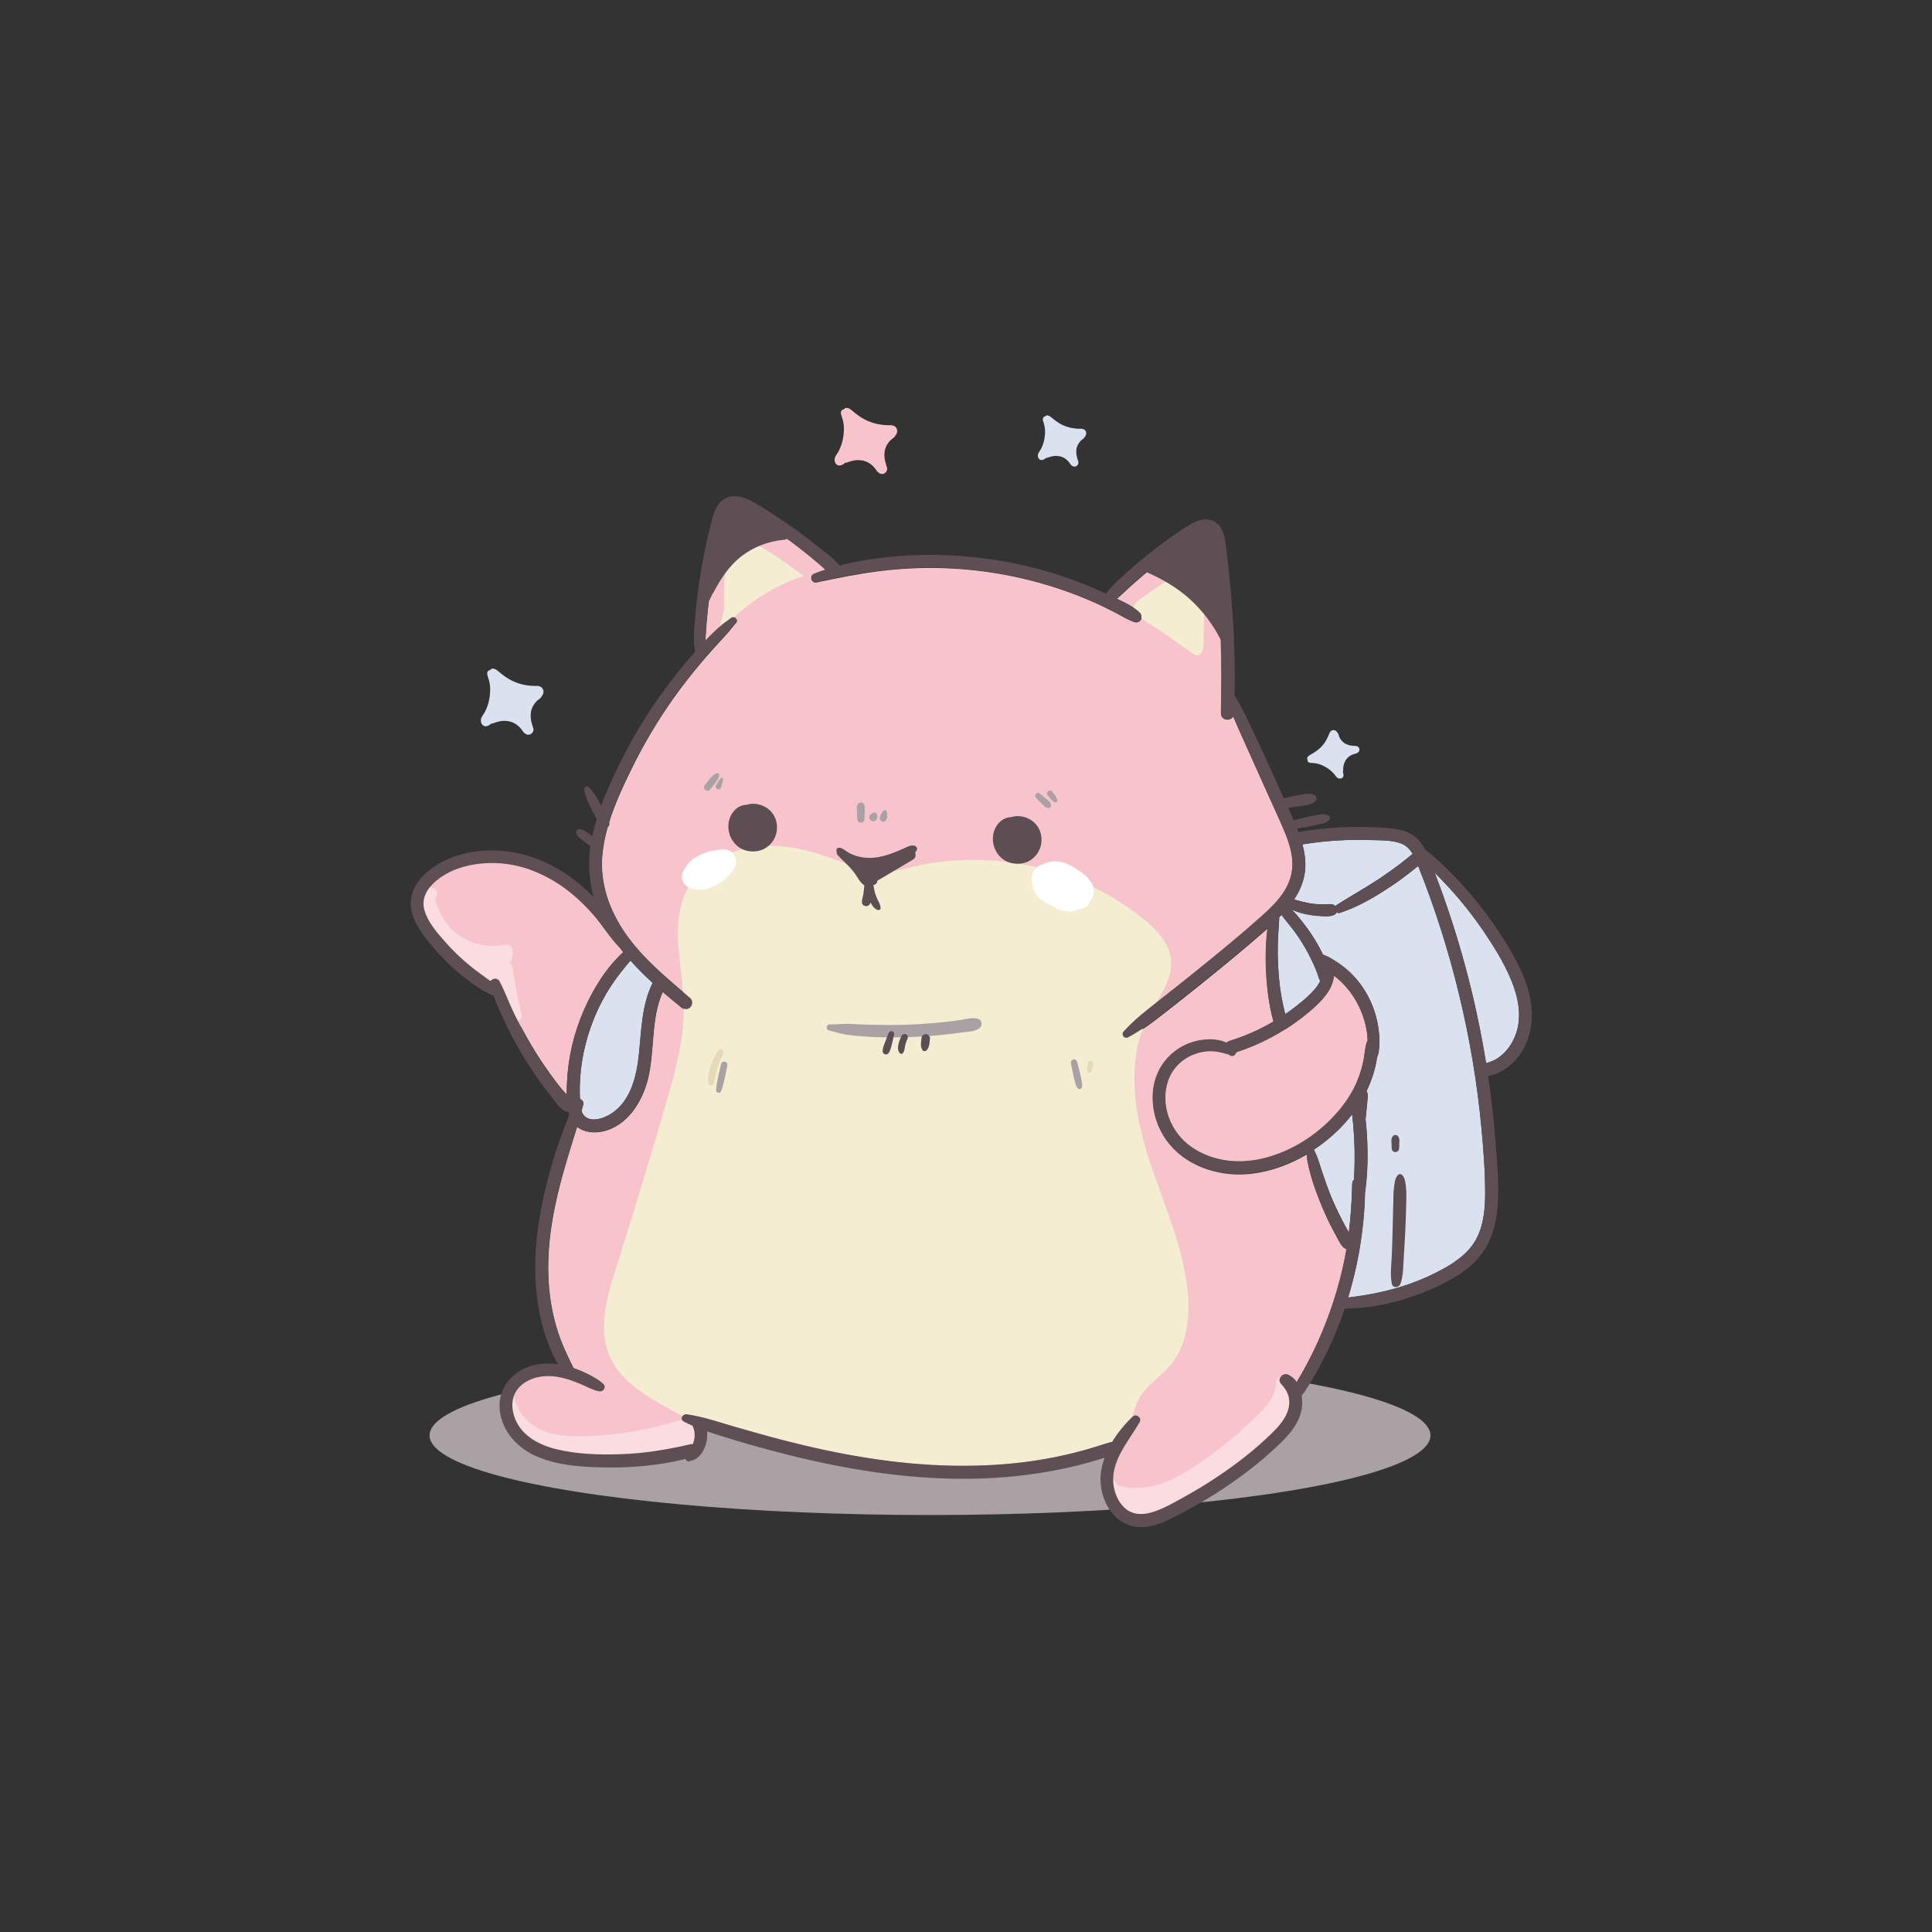
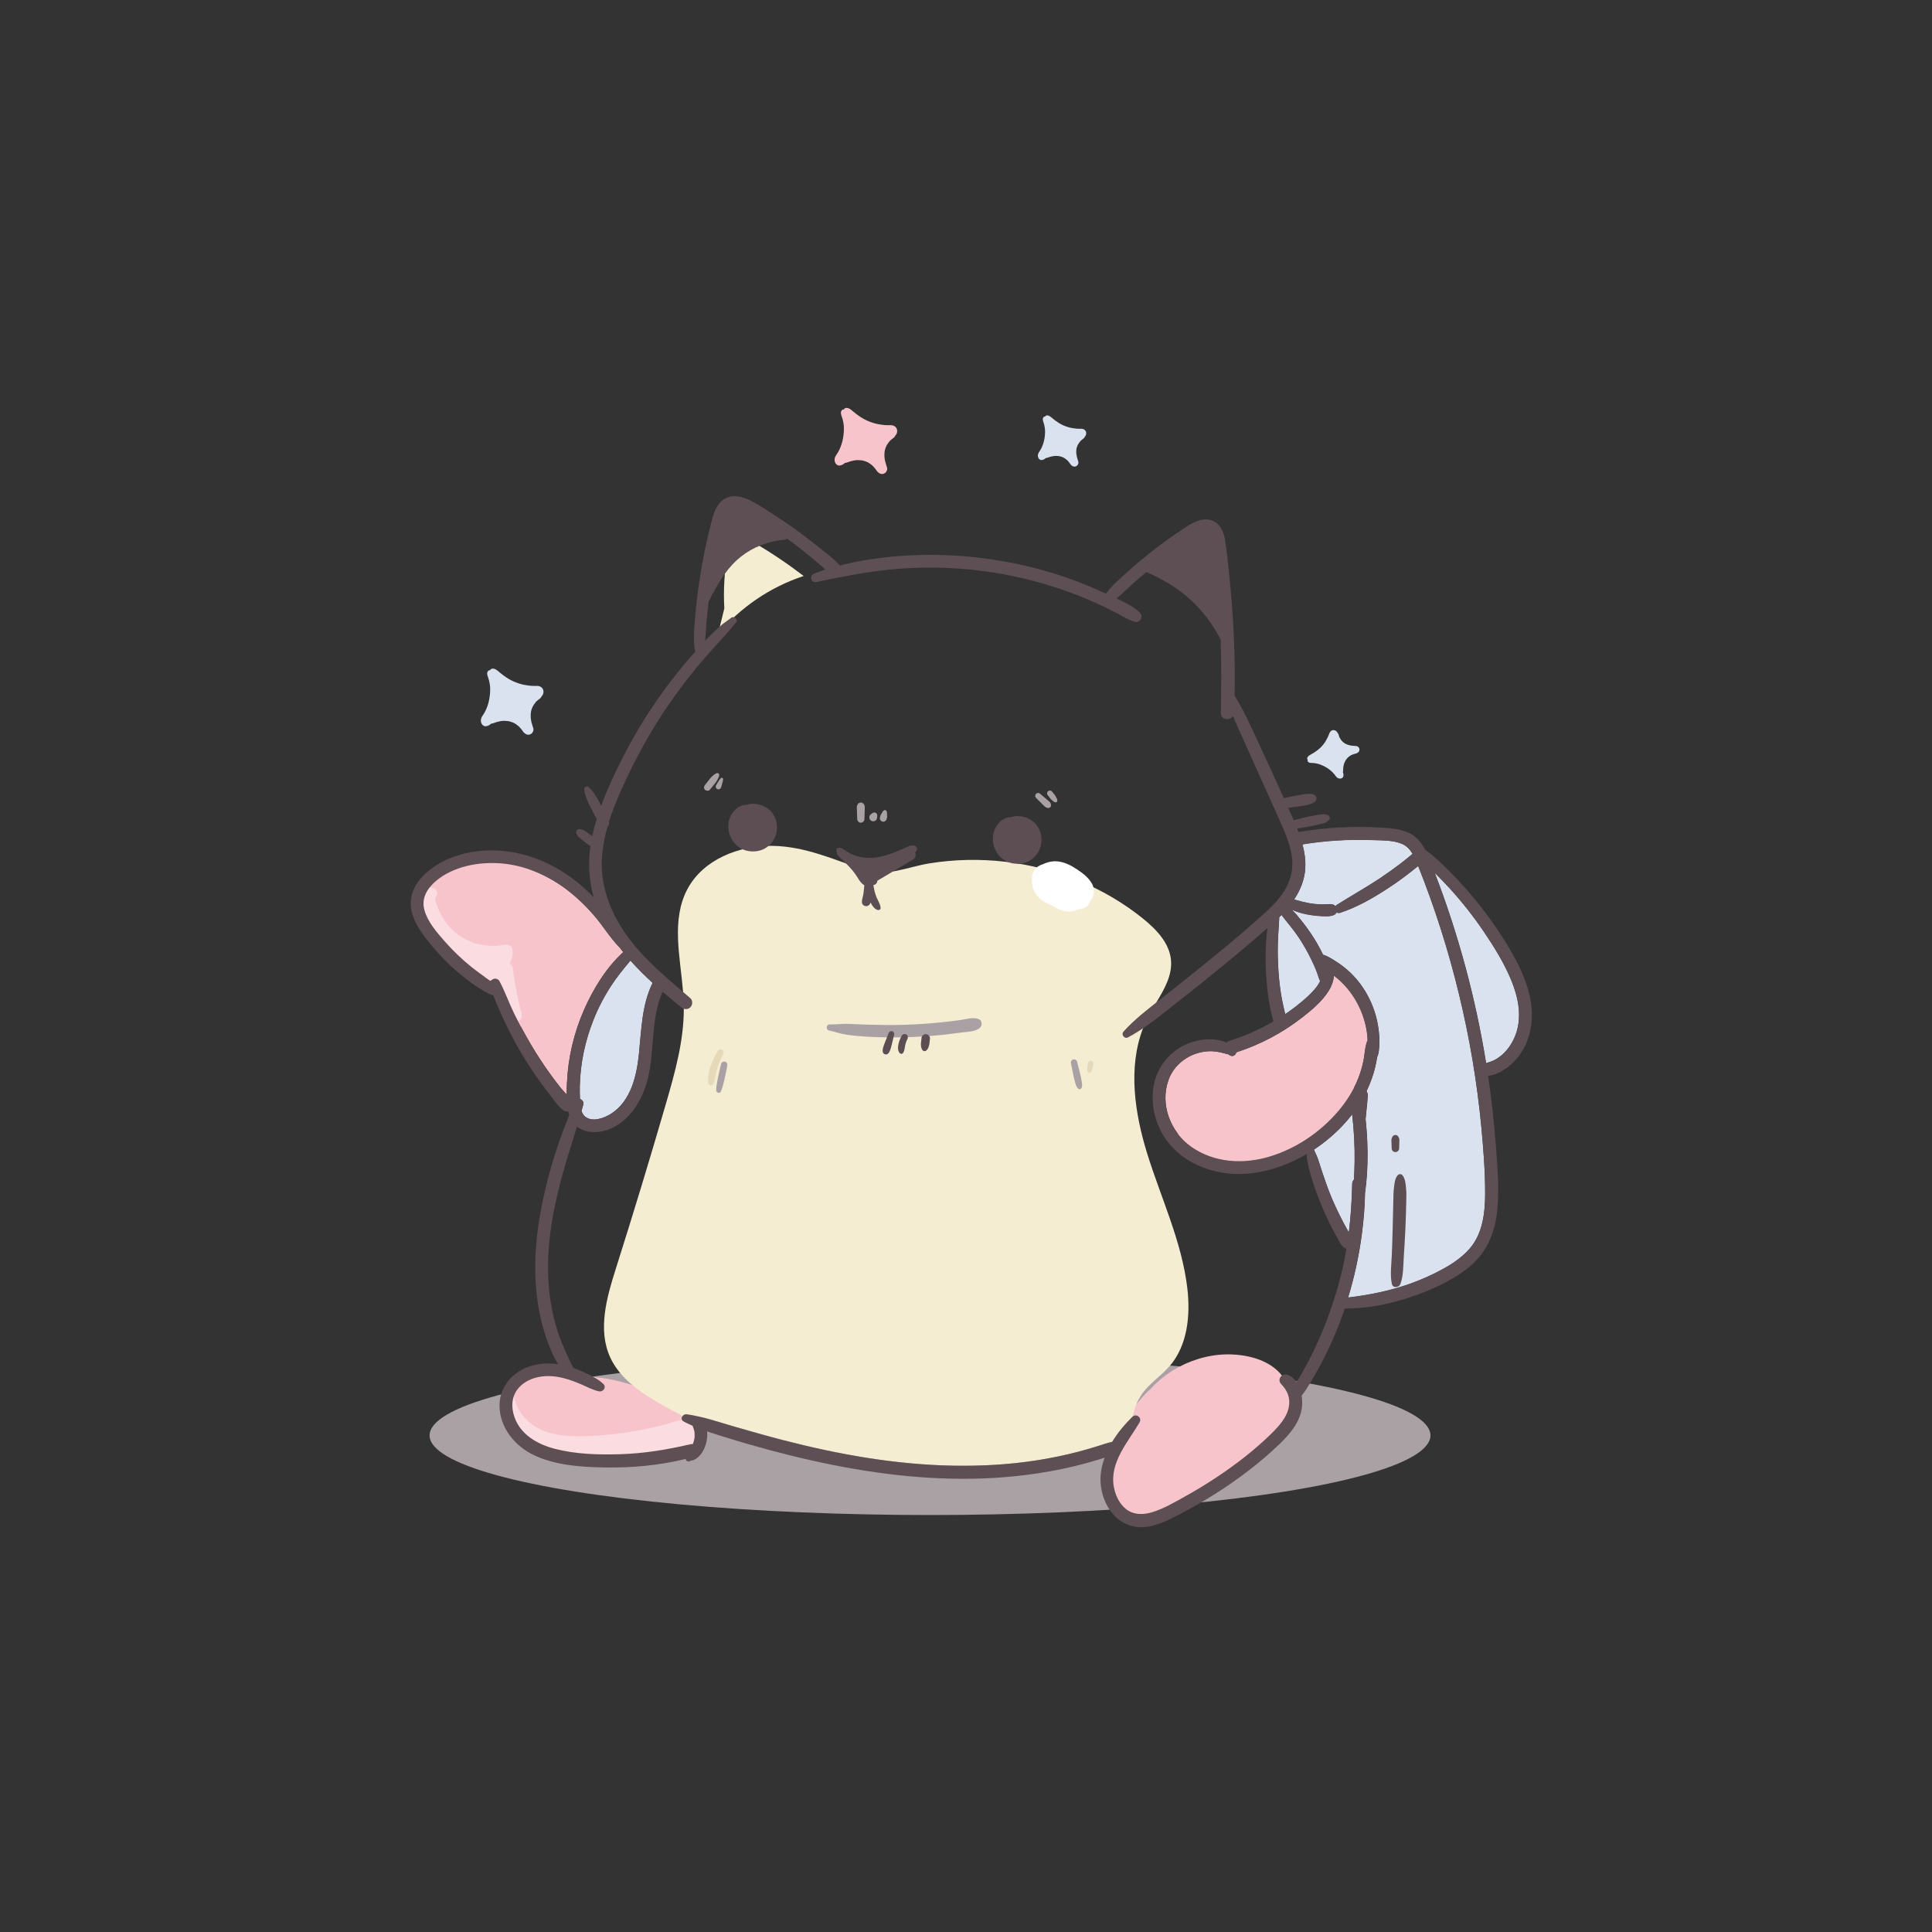
<svg xmlns="http://www.w3.org/2000/svg" xmlns:ns1="http://www.inkscape.org/namespaces/inkscape" xmlns:ns2="http://sodipodi.sourceforge.net/DTD/sodipodi-0.dtd" width="500" height="500" viewBox="0 0 132.292 132.292" version="1.1" id="svg1" ns1:version="1.3 (0e150ed6c4, 2023-07-21)" ns2:docname="кот розовый_с рюкзаком.svg">
  <rect x="0" y="0" width="132.292" height="132.292" fill="#333333" stroke="none" />
  <defs id="defs1" />
  <g ns1:label="Слой 1" ns1:groupmode="layer" id="layer1">
    <g id="g252" transform="matrix(0.265,0,0,0.265,-165.042,-0.776)">
      <path class="cls-2" d="m 852.78,112.8 c -0.06,0 -0.09,0 -0.12,0 -0.03,0 -0.05,0 -0.09,0 -0.11,0 -0.21,0 -0.32,0 -0.29,0 -0.58,-0.02 -0.87,-0.04 -0.55,-0.04 -1.1,-0.13 -1.64,-0.23 -0.1,-0.02 -0.21,-0.04 -0.31,-0.06 0,0 -0.23,-0.05 -0.28,-0.06 -0.24,-0.06 -0.48,-0.12 -0.71,-0.2 -0.53,-0.16 -1.05,-0.36 -1.55,-0.58 -0.91,-0.4 -1.72,-0.91 -2.6,-1.55 -0.42,-0.31 -0.82,-0.65 -1.22,-0.98 -0.48,-0.4 -1.01,-0.84 -1.68,-0.77 -0.24,0.03 -0.46,0.21 -0.58,0.42 -0.2,-0.02 -0.39,0.03 -0.54,0.25 -0.36,0.53 -0.13,1.08 0.06,1.63 0.17,0.49 0.29,1 0.39,1.51 0.21,1.08 0.15,2.23 0.02,3.32 -0.13,1.07 -0.39,2.09 -0.8,3.09 -0.2,0.49 -0.38,0.87 -0.64,1.29 -0.38,0.63 -0.88,1.18 -0.85,1.96 0.02,0.77 0.6,1.6 1.5,1.39 0.5,-0.12 0.86,-0.35 1.16,-0.65 0.41,-0.03 0.83,-0.19 1.2,-0.33 0.05,-0.02 0.06,-0.02 0.07,-0.03 0.03,0 0.06,-0.02 0.1,-0.03 0.1,-0.03 0.2,-0.05 0.3,-0.08 0.23,-0.06 0.45,-0.11 0.68,-0.16 0.26,-0.04 0.52,-0.08 0.78,-0.09 0,0 0.01,0 0.02,0 0.01,0 0.03,0 0.06,0 0.13,0 0.26,0 0.39,0 0.23,0.01 0.47,0.03 0.7,0.06 0.34,0.05 0.31,0.04 0.55,0.11 0.92,0.26 1.35,0.49 2.1,1.1 0.05,0.04 0.11,0.09 0.16,0.13 0.01,0.01 0.12,0.11 0.14,0.14 0.15,0.15 0.29,0.31 0.43,0.47 0.15,0.18 0.3,0.37 0.43,0.56 0.05,0.08 0.1,0.16 0.16,0.23 0.05,0.1 0.12,0.18 0.21,0.24 0.04,0.04 0.07,0.07 0.1,0.09 0.43,0.41 1.01,0.59 1.58,0.33 0.52,-0.25 0.87,-0.87 0.75,-1.45 -0.04,-0.2 -0.11,-0.39 -0.18,-0.58 -0.24,-0.75 -0.4,-1.31 -0.49,-2.13 0,-0.02 -0.02,-0.19 -0.02,-0.26 0,-0.06 0,-0.14 0,-0.15 0,-0.19 0,-0.38 0,-0.57 0.01,-0.21 0.03,-0.43 0.07,-0.64 0.01,-0.07 0.02,-0.14 0.04,-0.21 0,-0.03 0.02,-0.1 0.03,-0.15 0.1,-0.35 0.23,-0.69 0.38,-1.02 0,-0.02 0.01,-0.03 0.02,-0.04 0.03,-0.06 0.07,-0.12 0.1,-0.18 0.1,-0.17 0.21,-0.33 0.32,-0.48 0.1,-0.14 0.2,-0.28 0.31,-0.41 0.04,-0.05 0.08,-0.1 0.1,-0.12 0.04,-0.04 0.07,-0.08 0.11,-0.11 0.28,-0.27 0.58,-0.51 0.9,-0.73 0.2,-0.14 0.34,-0.34 0.43,-0.56 0.37,-0.37 0.56,-0.95 0.47,-1.43 -0.16,-0.92 -0.96,-1.32 -1.81,-1.27 z" id="path12" style="fill:#f8c4cc;fill-opacity:1" />
      <path class="cls-2" d="m 966.27,192.45 c 0,0 -0.02,0.06 -0.02,0.08 0,0.02 -0.01,0.03 -0.02,0.06 -0.03,0.07 -0.05,0.14 -0.08,0.21 -0.07,0.19 -0.15,0.37 -0.24,0.56 -0.16,0.35 -0.35,0.69 -0.55,1.02 -0.04,0.06 -0.08,0.13 -0.11,0.19 0,0 -0.09,0.14 -0.11,0.17 -0.1,0.14 -0.2,0.28 -0.3,0.42 -0.24,0.31 -0.49,0.6 -0.76,0.87 -0.49,0.49 -1.02,0.9 -1.65,1.31 -0.31,0.2 -0.63,0.37 -0.94,0.56 -0.38,0.22 -0.8,0.45 -0.91,0.91 -0.04,0.17 0.02,0.35 0.13,0.48 -0.07,0.12 -0.08,0.27 0.03,0.42 0.26,0.36 0.68,0.35 1.08,0.36 0.36,0.01 0.73,0.06 1.08,0.12 0.76,0.13 1.5,0.45 2.18,0.8 0.67,0.35 1.27,0.77 1.82,1.28 0.27,0.25 0.47,0.46 0.69,0.73 0.32,0.41 0.55,0.86 1.07,1.04 0.51,0.18 1.19,0 1.27,-0.64 0.05,-0.36 -0.01,-0.65 -0.14,-0.92 0.08,-0.27 0.08,-0.59 0.08,-0.86 0,-0.03 0,-0.05 0,-0.05 0,-0.02 0,-0.04 0,-0.07 0,-0.07 0.01,-0.14 0.02,-0.22 0.02,-0.16 0.04,-0.32 0.07,-0.48 0.03,-0.18 0.08,-0.36 0.13,-0.53 0,0 0,0 0,-0.01 0,0 0,-0.02 0.02,-0.04 0.03,-0.08 0.07,-0.17 0.1,-0.25 0.06,-0.15 0.13,-0.3 0.21,-0.44 0.11,-0.21 0.1,-0.19 0.21,-0.33 0.4,-0.54 0.65,-0.76 1.23,-1.1 0.04,-0.02 0.08,-0.05 0.13,-0.07 0.01,0 0.1,-0.05 0.12,-0.06 0.14,-0.06 0.27,-0.11 0.41,-0.16 0.15,-0.05 0.31,-0.1 0.47,-0.14 0.06,-0.02 0.13,-0.03 0.19,-0.05 0.08,0 0.15,-0.04 0.21,-0.08 0.04,-0.02 0.06,-0.03 0.08,-0.04 0.37,-0.18 0.64,-0.51 0.6,-0.95 -0.03,-0.4 -0.36,-0.78 -0.76,-0.85 -0.14,-0.02 -0.28,-0.03 -0.42,-0.03 -0.55,-0.03 -0.96,-0.06 -1.51,-0.21 -0.01,0 -0.13,-0.04 -0.17,-0.05 -0.04,-0.01 -0.09,-0.03 -0.1,-0.03 -0.13,-0.04 -0.25,-0.09 -0.37,-0.14 -0.14,-0.06 -0.27,-0.13 -0.4,-0.2 -0.04,-0.02 -0.09,-0.05 -0.13,-0.08 -0.02,-0.01 -0.06,-0.04 -0.09,-0.06 -0.21,-0.15 -0.39,-0.32 -0.57,-0.5 -0.01,-0.01 -0.02,-0.02 -0.02,-0.02 -0.03,-0.04 -0.06,-0.07 -0.09,-0.11 -0.08,-0.11 -0.16,-0.22 -0.24,-0.33 -0.07,-0.1 -0.13,-0.2 -0.19,-0.3 -0.02,-0.04 -0.04,-0.08 -0.05,-0.09 -0.02,-0.03 -0.03,-0.07 -0.05,-0.1 -0.11,-0.25 -0.19,-0.5 -0.26,-0.77 -0.04,-0.16 -0.14,-0.3 -0.26,-0.42 -0.15,-0.33 -0.48,-0.6 -0.82,-0.66 -0.64,-0.12 -1.1,0.3 -1.28,0.87 z" id="path14" style="fill:#dae2ef;fill-opacity:1" />
      <path class="cls-2" d="m 761.38,180.17 c -0.06,0 -0.09,0 -0.12,0 -0.03,0 -0.05,0 -0.09,0 -0.11,0 -0.21,0 -0.32,0 -0.29,0 -0.58,-0.02 -0.87,-0.04 -0.55,-0.04 -1.1,-0.13 -1.64,-0.23 -0.1,-0.02 -0.21,-0.04 -0.31,-0.06 0,0 -0.23,-0.05 -0.28,-0.06 -0.24,-0.06 -0.48,-0.12 -0.71,-0.2 -0.53,-0.16 -1.05,-0.36 -1.55,-0.58 -0.91,-0.4 -1.72,-0.91 -2.6,-1.55 -0.42,-0.31 -0.82,-0.65 -1.22,-0.98 -0.48,-0.4 -1.01,-0.84 -1.68,-0.77 -0.24,0.03 -0.46,0.21 -0.58,0.42 -0.2,-0.02 -0.39,0.03 -0.54,0.25 -0.36,0.53 -0.13,1.08 0.06,1.63 0.17,0.49 0.29,1 0.39,1.51 0.21,1.08 0.15,2.23 0.02,3.32 -0.13,1.07 -0.39,2.09 -0.8,3.09 -0.2,0.49 -0.38,0.87 -0.64,1.29 -0.38,0.63 -0.88,1.18 -0.85,1.96 0.02,0.77 0.6,1.6 1.5,1.39 0.5,-0.12 0.86,-0.35 1.16,-0.65 0.41,-0.03 0.83,-0.19 1.2,-0.33 0.05,-0.02 0.06,-0.02 0.07,-0.03 0.03,0 0.06,-0.01 0.1,-0.03 0.1,-0.03 0.2,-0.05 0.3,-0.08 0.23,-0.06 0.45,-0.11 0.68,-0.16 0.26,-0.04 0.52,-0.08 0.78,-0.09 0,0 0.01,0 0.02,0 0.01,0 0.03,0 0.06,0 0.13,0 0.26,0 0.39,0 0.23,0.01 0.47,0.03 0.7,0.06 0.34,0.05 0.31,0.04 0.55,0.11 0.92,0.26 1.35,0.49 2.1,1.1 0.05,0.04 0.11,0.09 0.16,0.13 0.01,0.01 0.12,0.11 0.14,0.14 0.15,0.15 0.29,0.31 0.43,0.47 0.15,0.18 0.3,0.37 0.43,0.56 0.05,0.08 0.1,0.16 0.16,0.23 0.05,0.1 0.12,0.18 0.21,0.24 0.04,0.04 0.07,0.07 0.1,0.09 0.43,0.41 1.01,0.59 1.58,0.33 0.52,-0.25 0.87,-0.87 0.75,-1.45 -0.04,-0.2 -0.11,-0.39 -0.18,-0.58 -0.24,-0.75 -0.4,-1.31 -0.49,-2.13 0,-0.02 -0.02,-0.19 -0.02,-0.26 0,-0.06 0,-0.14 0,-0.15 0,-0.19 0,-0.38 0,-0.57 0.01,-0.22 0.03,-0.43 0.07,-0.64 0.01,-0.07 0.02,-0.14 0.04,-0.21 0,-0.03 0.02,-0.1 0.03,-0.15 0.1,-0.35 0.23,-0.69 0.39,-1.02 0,-0.02 0.01,-0.03 0.02,-0.04 0.03,-0.06 0.07,-0.12 0.1,-0.18 0.1,-0.17 0.21,-0.33 0.32,-0.48 0.1,-0.14 0.2,-0.28 0.31,-0.41 0.04,-0.05 0.08,-0.1 0.1,-0.12 0.04,-0.04 0.07,-0.08 0.11,-0.11 0.28,-0.27 0.58,-0.51 0.9,-0.73 0.2,-0.14 0.34,-0.34 0.43,-0.56 0.37,-0.37 0.56,-0.95 0.47,-1.43 -0.16,-0.92 -0.96,-1.32 -1.81,-1.27 z" id="path16" style="fill:#dae2ef;fill-opacity:1" />
      <path class="cls-2" d="m 902.07,113.72 c 0,0 -0.07,0 -0.09,0 -0.02,0 -0.04,0 -0.07,0 -0.08,0 -0.16,0 -0.24,0 -0.22,0 -0.45,-0.01 -0.67,-0.03 -0.43,-0.03 -0.85,-0.1 -1.27,-0.18 -0.08,-0.01 -0.16,-0.03 -0.24,-0.04 0,0 -0.18,-0.04 -0.22,-0.05 -0.18,-0.05 -0.37,-0.1 -0.55,-0.15 -0.41,-0.13 -0.81,-0.28 -1.2,-0.45 -0.7,-0.31 -1.33,-0.7 -2.01,-1.2 -0.32,-0.24 -0.63,-0.5 -0.95,-0.76 -0.37,-0.31 -0.78,-0.65 -1.3,-0.59 -0.19,0.02 -0.36,0.16 -0.45,0.32 -0.16,-0.02 -0.3,0.03 -0.42,0.2 -0.27,0.41 -0.1,0.84 0.04,1.26 0.13,0.38 0.22,0.78 0.3,1.17 0.16,0.84 0.12,1.73 0.02,2.57 -0.1,0.83 -0.3,1.61 -0.62,2.39 -0.15,0.38 -0.29,0.67 -0.49,1 -0.3,0.49 -0.68,0.91 -0.66,1.52 0.02,0.6 0.46,1.24 1.16,1.07 0.39,-0.09 0.67,-0.27 0.9,-0.5 0.32,-0.02 0.64,-0.15 0.93,-0.25 0.03,-0.01 0.05,-0.02 0.05,-0.02 0.02,0 0.04,-0.01 0.08,-0.02 0.08,-0.02 0.15,-0.04 0.23,-0.06 0.18,-0.05 0.35,-0.09 0.53,-0.12 0.2,-0.03 0.4,-0.06 0.6,-0.07 0,0 0,0 0.01,0 0.01,0 0.03,0 0.05,0 0.1,0 0.2,0 0.3,0 0.18,0 0.36,0.02 0.54,0.05 0.26,0.04 0.24,0.03 0.42,0.08 0.71,0.2 1.04,0.38 1.62,0.85 0.04,0.03 0.08,0.07 0.12,0.1 0,0 0.09,0.09 0.11,0.11 0.12,0.12 0.23,0.24 0.33,0.36 0.12,0.14 0.23,0.28 0.33,0.43 0.04,0.06 0.08,0.12 0.12,0.18 0.04,0.08 0.09,0.14 0.16,0.19 0.03,0.03 0.06,0.05 0.07,0.07 0.33,0.32 0.78,0.46 1.22,0.25 0.41,-0.19 0.67,-0.67 0.58,-1.12 -0.03,-0.16 -0.08,-0.3 -0.14,-0.45 -0.18,-0.58 -0.31,-1.02 -0.38,-1.65 0,-0.02 -0.01,-0.15 -0.02,-0.2 0,-0.04 0,-0.11 0,-0.12 0,-0.15 0,-0.3 0,-0.44 0,-0.17 0.03,-0.33 0.05,-0.5 0,-0.06 0.02,-0.11 0.03,-0.17 0,-0.03 0.02,-0.07 0.03,-0.11 0.08,-0.27 0.18,-0.53 0.3,-0.79 0,-0.02 0.01,-0.02 0.02,-0.03 0.03,-0.05 0.05,-0.09 0.08,-0.14 0.08,-0.13 0.16,-0.25 0.25,-0.37 0.08,-0.11 0.16,-0.22 0.24,-0.32 0.03,-0.04 0.06,-0.07 0.08,-0.09 0.03,-0.03 0.06,-0.06 0.09,-0.09 0.21,-0.21 0.45,-0.4 0.69,-0.57 0.15,-0.11 0.26,-0.26 0.33,-0.43 0.28,-0.29 0.43,-0.74 0.37,-1.11 -0.12,-0.71 -0.75,-1.02 -1.4,-0.99 z" id="path18" style="fill:#dae2ef;fill-opacity:1" />
      <g id="g189">
        <ellipse class="cls-5" cx="863.11" cy="373.83" rx="129.31" ry="20.57" id="ellipse2" style="fill:#a9a1a4;fill-opacity:1" />
        <path class="cls-2" d="m 849.67,124.98 c 0,0 -0.02,-0.01 -0.03,-0.02 0.08,0.07 0.09,0.08 0.03,0.02 z" id="path11" style="fill:#ffffff" />
        <path class="cls-2" d="m 973.46,197.48 c 0,0 -0.01,0 -0.02,0.01 0.07,-0.04 0.07,-0.04 0.02,-0.01 z" id="path13" style="fill:#ffffff" />
        <path class="cls-2" d="m 758.28,192.36 c 0,0 -0.02,-0.01 -0.03,-0.02 0.08,0.07 0.09,0.08 0.03,0.02 z" id="path15" style="fill:#ffffff" />
        <path class="cls-2" d="m 899.66,123.15 c 0,0 -0.01,0 -0.02,-0.02 0.06,0.06 0.07,0.06 0.02,0.02 z" id="path17" style="fill:#ffffff" />
        <path class="cls-4" d="m 759.97,272.8 c 1.56,2.63 3.23,5.19 5.02,7.67 0.85,1.17 1.72,2.33 2.62,3.46 0.47,0.59 1.06,1.19 1.61,1.81 0,-1.04 0.05,-2.06 0.09,-3.02 0.28,-6.53 1.8,-12.98 4.44,-18.95 2.36,-5.36 5.7,-10.82 10.1,-14.83 -0.34,-0.42 -0.67,-0.84 -0.99,-1.27 -0.02,-0.02 -0.05,-0.03 -0.07,-0.05 -2.41,-2.49 -4.21,-5.53 -6.48,-8.15 -2.22,-2.57 -4.7,-4.95 -7.43,-6.97 -4.91,-3.62 -10.65,-6.07 -16.77,-6.52 -5.74,-0.43 -12.2,0.77 -16.7,4.6 -2.24,1.9 -3.76,4.45 -2.94,7.45 0.83,3.02 3.1,5.65 5.12,7.96 2.14,2.45 4.49,4.72 7.03,6.76 1.23,0.99 2.53,1.89 3.79,2.84 0.35,0.27 0.71,0.52 1.08,0.77 0.21,-0.14 0.42,-0.27 0.63,-0.41 0.55,-0.38 1.43,-0.12 1.74,0.46 1.43,2.67 2.44,5.59 3.77,8.31 1.34,2.74 2.79,5.44 4.34,8.07 z" id="path102" style="fill:#f8c4cc;fill-opacity:1" />
        <path class="cls-1" d="m 773.06,289.97 c 0.18,0.57 0.46,1.09 0.92,1.47 1.88,1.55 4.93,0.41 6.71,-0.72 5.16,-3.28 6.63,-9.84 7.22,-15.5 0.64,-6.21 0.73,-12.63 3.53,-18.32 -2,-1.83 -3.93,-3.75 -5.73,-5.77 -1.77,2.12 -3.51,4.24 -5.02,6.56 -1.79,2.76 -3.31,5.69 -4.53,8.75 -2.17,5.45 -3.41,11.27 -3.54,17.14 -0.02,1.1 0,2.21 0.05,3.32 0.55,0.18 1.02,0.74 0.86,1.39 -0.14,0.57 -0.31,1.13 -0.46,1.69 z" id="path103" style="fill:#dae2ef;fill-opacity:1" />
        <path class="cls-17" d="m 957.2,235.33 c 0.19,0.06 0.38,0.12 0.56,0.17 1.01,0.3 2.03,0.55 3.06,0.75 0.97,0.19 1.96,0.3 2.95,0.34 0.51,0.02 1.01,0.03 1.52,0.01 0.64,-0.02 1.29,-0.13 1.91,0.04 0.27,0.07 0.5,0.24 0.67,0.45 0.08,-0.13 0.19,-0.25 0.33,-0.34 3.67,-2.34 7.48,-4.44 11.1,-6.85 1.81,-1.21 3.59,-2.47 5.32,-3.79 0.88,-0.67 1.73,-1.36 2.58,-2.06 0.2,-0.17 0.4,-0.34 0.6,-0.51 -0.65,-1.08 -1.48,-2.02 -2.68,-2.55 -2.4,-1.05 -5.45,-0.92 -8.02,-1.01 -5.94,-0.21 -11.89,0.16 -17.76,1.12 0.52,1.96 0.83,3.97 0.73,5.99 -0.16,3.09 -1.28,5.79 -2.89,8.22 z" id="path104" style="fill:#dae2ef;fill-opacity:1" />
-         <path class="cls-4" d="m 970.74,325.62 c -0.3,1.79 -0.66,3.57 -1.08,5.36 -1.7,7.27 -4.2,14.34 -7.44,21.06 -0.94,1.93 -1.94,3.83 -2.99,5.7 -0.43,0.77 -0.91,1.53 -1.37,2.3 -0.54,-0.78 -1.24,-1.43 -2.14,-1.85 -1.49,-0.68 -3.08,1.06 -1.82,2.36 1.57,1.64 2.38,3.51 1.97,5.81 -0.48,2.73 -2.45,4.96 -4.37,6.84 -4.41,4.32 -9.34,8.14 -14.49,11.55 -2.6,1.72 -5.27,3.34 -8,4.85 -2.69,1.49 -5.47,3.14 -8.43,4.05 -2.4,0.74 -4.99,0.77 -6.99,-0.95 -1.65,-1.42 -2.6,-3.51 -2.97,-5.63 -0.23,-1.3 -0.21,-2.55 0,-3.76 0.47,-2.83 1.94,-5.46 3.55,-7.97 1.07,-1.68 2.2,-3.3 3.14,-4.91 0.67,-1.16 -0.89,-2.36 -1.85,-1.42 0,0 -0.03,0.03 -0.03,0.03 -1.88,1.82 -3.73,4.03 -5.2,6.46 -1.26,0.28 -2.47,0.7 -3.73,1.1 -1.72,0.55 -3.46,1.05 -5.21,1.5 -3.5,0.91 -7.04,1.64 -10.61,2.19 -7.15,1.11 -14.4,1.5 -21.63,1.37 -14.93,-0.28 -29.68,-2.92 -44.11,-6.66 -4.05,-1.05 -8.08,-2.21 -12.1,-3.36 -4.15,-1.18 -8.26,-2.65 -12.54,-3.25 -0.43,-0.06 -0.83,0.14 -1.07,0.46 -0.35,0.43 -0.37,1.06 0.29,1.41 0.75,0.4 1.52,0.76 2.29,1.1 0,0.03 0.02,0.08 0.03,0.11 0.11,0.33 0.24,0.64 0.34,0.98 0.04,0.18 0.08,0.35 0.11,0.53 0,0 0,0.03 0,0.03 0.03,0.08 0.02,0.19 0.03,0.26 0.03,0.35 0.03,0.69 0,1.03 0,0.08 0,0.16 -0.02,0.24 v 0 c -0.05,0.2 -0.08,0.4 -0.13,0.61 -0.05,0.19 -0.11,0.4 -0.17,0.59 -0.03,0.08 -0.05,0.15 -0.08,0.23 0,0.02 -0.03,0.09 -0.06,0.16 -0.19,-0.03 -0.39,-0.02 -0.61,0.03 -6.01,1.4 -12.02,2.39 -18.2,2.58 -5.56,0.17 -11.4,0.02 -16.82,-1.39 -4.51,-1.16 -8.97,-3.68 -10.5,-8.35 -0.67,-2 -0.76,-4.25 0.26,-6.14 1.03,-1.89 2.87,-3.14 4.9,-3.77 2.55,-0.78 5.18,-0.63 7.75,0.04 1.56,0.4 3.06,0.99 4.55,1.64 1.47,0.62 2.91,1.44 4.48,1.74 1.05,0.2 1.96,-1.05 1.1,-1.89 -1.15,-1.13 -2.6,-1.86 -4.03,-2.58 -1.21,-0.61 -2.48,-1.13 -3.76,-1.58 -0.19,-0.54 -0.49,-1.04 -0.78,-1.62 -0.51,-1.06 -1,-2.14 -1.48,-3.21 -0.87,-1.96 -1.62,-3.98 -2.21,-6.04 -1.23,-4.24 -1.86,-8.63 -2.01,-13.04 -0.33,-9.59 1.64,-19.02 4.3,-28.19 0.99,-3.43 2.09,-6.84 3.12,-10.25 1.79,1.42 4.32,1.69 6.59,1.2 6.41,-1.39 10.32,-7.74 11.76,-13.69 1.76,-7.31 0.68,-15.41 3.78,-22.36 1.59,1.37 3.21,2.71 4.83,4.01 0.19,0.15 0.4,0.27 0.62,0.35 0.59,0.22 1.24,0.14 1.74,-0.35 0.6,-0.6 0.67,-1.75 0,-2.34 -0.64,-0.56 -1.28,-1.1 -1.93,-1.66 -5.28,-4.51 -10.59,-9.04 -14.63,-14.74 -4.35,-6.14 -6.94,-13.24 -6.22,-20.83 0.23,-2.37 0.71,-4.71 1.37,-7.03 0.39,-0.32 0.51,-0.81 0.38,-1.28 1.44,-4.64 3.52,-9.14 5.6,-13.4 3.2,-6.58 6.94,-12.9 11.18,-18.85 2.41,-3.38 4.99,-6.64 7.69,-9.79 1.31,-1.53 2.68,-3.03 4.04,-4.53 0.72,-0.8 1.44,-1.58 2.17,-2.38 0.72,-0.81 1.31,-1.7 2.06,-2.48 0.81,-0.83 -0.4,-1.99 -1.26,-1.26 -0.74,0.63 -1.57,1.1 -2.31,1.74 -0.73,0.62 -1.42,1.26 -2.12,1.91 -0.76,0.72 -1.49,1.47 -2.22,2.22 0.17,-1.54 0.2,-3.11 0.34,-4.61 0.21,-2.44 0.46,-4.87 0.78,-7.29 0.62,-4.85 1.52,-9.66 2.64,-14.4 0.48,-2.06 0.83,-4.34 1.73,-6.26 0.87,-1.89 2.42,-1.97 4.19,-1.16 2.02,0.92 3.94,2.24 5.81,3.44 1.93,1.24 3.82,2.54 5.68,3.89 2.05,1.48 4.06,3.03 6.02,4.64 0.98,0.81 1.96,1.64 2.91,2.48 0.34,0.3 0.67,0.6 1,0.9 -0.97,0.32 -1.94,0.66 -2.89,1.04 -1.34,0.52 -0.85,2.49 0.6,2.18 5.39,-1.13 10.81,-2.23 16.27,-2.92 5.49,-0.69 11.03,-0.94 16.56,-0.76 11.04,0.36 22,2.48 32.38,6.25 2.85,1.04 5.66,2.2 8.39,3.49 1.38,0.66 2.76,1.34 4.1,2.06 1.47,0.78 2.87,1.69 4.48,2.17 1.36,0.4 2.39,-1.39 1.37,-2.37 -1.64,-1.58 -3.89,-2.66 -6.02,-3.66 1.43,-1.21 2.76,-2.55 4.16,-3.78 1.9,-1.7 3.85,-3.34 5.84,-4.93 1.92,-1.54 3.89,-3.02 5.92,-4.43 1.85,-1.31 3.87,-3.03 6.04,-3.77 0.86,-0.29 1.72,-0.35 2.23,0.52 0.5,0.84 0.56,1.96 0.68,2.92 0.36,2.74 0.67,5.49 0.94,8.24 0.53,5.37 0.89,10.75 1.1,16.15 0.23,6.23 0.14,12.45 0.04,18.68 -0.03,1.85 2.39,2.09 3.13,0.76 0.79,1.92 1.64,3.82 2.5,5.72 1.54,3.42 3.06,6.86 4.61,10.28 1.55,3.41 3.09,6.84 4.63,10.26 1.42,3.19 2.92,6.45 3.46,9.93 0.48,3.15 -0.17,6.18 -1.84,8.88 -1.57,2.56 -3.78,4.67 -6,6.66 -5.38,4.82 -10.98,9.41 -16.6,13.95 -3.18,2.55 -6.36,5.08 -9.57,7.6 -0.39,0.3 -0.78,0.61 -1.15,0.91 -2.92,2.28 -5.78,4.57 -8.29,7.35 -0.74,0.81 0.19,2.04 1.17,1.52 1.3,-0.69 2.54,-1.45 3.74,-2.26 1.93,-1.29 3.76,-2.71 5.62,-4.16 2.98,-2.34 5.97,-4.69 8.93,-7.07 5.93,-4.75 11.79,-9.58 17.51,-14.59 0.06,-0.05 0.11,-0.1 0.17,-0.15 -0.08,0.67 -0.16,1.35 -0.22,2.02 -0.21,2.57 -0.3,5.17 -0.2,7.75 0.16,4.74 0.67,9.74 1.98,14.34 -3.6,2.12 -7.43,3.81 -11.44,5.02 -0.27,0.08 -0.51,0.24 -0.71,0.43 -2.32,-1.06 -5.23,-1 -7.63,-0.46 -3.32,0.75 -6.36,2.68 -8.43,5.39 -4.78,6.28 -3.53,15.46 1.34,21.28 5.15,6.16 13.73,8.55 21.5,7.54 4.92,-0.64 9.68,-2.42 13.98,-4.96 0,0.61 0.03,1.2 0.14,1.8 0.21,1.12 0.49,2.22 0.78,3.31 0.62,2.31 1.44,4.58 2.32,6.8 0.87,2.17 1.8,4.33 2.86,6.43 0.51,1.01 1.05,2.01 1.6,3 0.58,1.04 1.13,2.47 2.22,3.03 0.11,0.05 0.22,0.08 0.33,0.12 z" id="path105" style="fill:#f8c4cc;fill-opacity:1" />
        <path class="cls-4" d="m 975.13,276.98 c 0.34,-1.65 0.31,-3.35 0.92,-4.92 0.04,-0.11 0.1,-0.19 0.15,-0.28 -0.03,-0.75 -0.09,-1.5 -0.2,-2.23 -0.37,-2.49 -1.17,-4.94 -2.34,-7.17 -1.17,-2.25 -2.69,-4.27 -4.54,-6 -0.52,-0.48 -1.06,-0.92 -1.62,-1.34 -0.15,1.38 -0.6,2.68 -1.34,3.86 -1.71,2.75 -4.37,4.97 -6.9,6.94 -5.09,3.97 -10.82,6.99 -16.95,8.98 -0.09,0.21 -0.2,0.42 -0.38,0.64 -0.22,0.27 -0.74,0.42 -1.06,0.28 -0.25,-0.1 -0.44,-0.22 -0.61,-0.36 -1.38,-0.37 -2.74,-0.77 -4.18,-0.83 -1.63,-0.07 -3.25,0.22 -4.77,0.82 -3,1.17 -5.48,3.55 -6.57,6.6 -2.27,6.36 0.52,13.51 5.95,17.29 5.93,4.13 13.42,4.53 20.2,2.49 6.85,-2.07 13.1,-6.3 17.72,-11.74 2.08,-2.44 3.85,-5.24 5.06,-8.21 0.63,-1.56 1.11,-3.17 1.45,-4.82 z" id="path106" style="fill:#f8c4cc;fill-opacity:1" />
        <path class="cls-11" d="m 962.31,299.99 c 0.37,0.85 0.81,1.66 1.1,2.56 0.35,1.08 0.69,2.17 1.05,3.24 0.7,2.1 1.42,4.18 2.26,6.22 0.86,2.09 1.83,4.13 2.86,6.14 0.52,1.01 1.06,2.01 1.62,3 0.04,0.08 0.09,0.15 0.14,0.23 0.51,-4.15 0.78,-8.33 0.87,-12.56 0.01,-0.49 0.19,-0.86 0.46,-1.13 0.08,-1.48 0.14,-2.97 0.16,-4.45 0.06,-4.14 -0.15,-8.27 -0.64,-12.38 -1.12,1.46 -2.35,2.83 -3.66,4.11 -1.9,1.85 -3.99,3.54 -6.23,5.02 z" id="path107" style="fill:#dae2ef;fill-opacity:1" />
        <path class="cls-11" d="m 962.17,251.97 c -0.75,-1.65 -1.59,-3.26 -2.52,-4.82 -0.94,-1.57 -1.97,-3.09 -3.1,-4.52 -0.56,-0.71 -1.14,-1.42 -1.7,-2.13 -0.3,-0.38 -0.62,-0.77 -0.89,-1.17 -0.2,0.21 -0.41,0.4 -0.61,0.61 0,0.5 -0.04,1.01 -0.07,1.5 -0.07,1.19 -0.16,2.37 -0.22,3.56 -0.13,2.45 -0.12,4.9 0,7.35 0.12,2.5 0.36,5 0.76,7.48 0.28,1.74 0.68,3.44 1.07,5.15 0.42,-0.28 0.83,-0.57 1.24,-0.86 2.28,-1.66 4.58,-3.5 6.44,-5.63 0.55,-0.62 1,-1.32 1.37,-2.05 -0.34,-0.64 -0.52,-1.43 -0.76,-2.08 -0.31,-0.81 -0.64,-1.61 -0.99,-2.39 z" id="path108" style="fill:#dae2ef;fill-opacity:1" />
        <path class="cls-17" d="m 1006.57,311.2 c 0,5.01 -0.61,10.48 -4.04,14.4 -1.12,1.29 -2.42,2.37 -3.81,3.32 -0.98,0.68 -2,1.29 -3.04,1.86 -2.72,1.5 -5.57,2.78 -8.5,3.82 -5.17,1.84 -10.56,2.92 -16,3.57 1.63,-5.33 2.8,-10.79 3.53,-16.32 0.46,-3.55 0.78,-7.15 0.83,-10.74 0.04,-0.31 0.09,-0.63 0.13,-0.94 0.28,-2.23 0.43,-4.48 0.5,-6.72 0.1,-3.8 -0.08,-7.61 -0.49,-11.4 0.03,-0.19 0.05,-0.4 0.07,-0.59 0.11,-1.08 0.23,-2.15 0.32,-3.23 l 0.14,-1.62 c 0.06,-0.68 0.08,-1.22 -0.29,-1.76 0.05,-0.11 0.12,-0.21 0.17,-0.32 0.88,-1.9 1.61,-3.87 2.08,-5.91 0.19,-0.81 0.38,-1.68 0.5,-2.56 0.08,-0.18 0.16,-0.37 0.22,-0.56 0.22,-0.7 0.27,-1.45 0.32,-2.17 0.08,-1.4 0.03,-2.81 -0.14,-4.21 -0.35,-2.89 -1.18,-5.67 -2.49,-8.28 -1.27,-2.55 -3,-4.91 -5.08,-6.84 -1.06,-0.98 -2.22,-1.88 -3.44,-2.65 -1.01,-0.63 -2.17,-1.42 -3.38,-1.76 -0.67,-1.4 -1.41,-2.76 -2.23,-4.08 -1.03,-1.65 -2.17,-3.24 -3.39,-4.76 -0.7,-0.87 -1.53,-1.93 -2.47,-2.75 0.15,0.07 0.3,0.13 0.42,0.18 1.05,0.42 2.12,0.75 3.23,0.98 1.16,0.24 2.34,0.4 3.52,0.47 1.21,0.08 2.65,0.22 3.78,-0.29 0.31,-0.14 0.51,-0.38 0.62,-0.65 0.24,0.17 0.54,0.23 0.9,0.12 4.31,-1.42 8.28,-3.67 12.07,-6.14 0.62,-0.4 1.22,-0.81 1.82,-1.23 1.24,-0.85 2.45,-1.74 3.65,-2.65 0.89,-0.69 1.77,-1.38 2.65,-2.1 4.32,10.8 7.85,21.91 10.58,33.22 2.74,11.33 4.68,22.84 5.77,34.45 0.52,5.58 0.96,11.23 0.96,16.84 z" id="path109" style="fill:#dae2ef;fill-opacity:1" />
        <path class="cls-11" d="m 1013.32,256.22 c -1.8,-4.4 -4.38,-8.55 -7.03,-12.48 -2.65,-3.93 -5.58,-7.65 -8.77,-11.16 -1.3,-1.43 -2.65,-2.81 -4.01,-4.18 6.13,15.89 10.58,32.42 13.3,49.23 0.78,-0.25 1.57,-0.48 2.31,-0.88 0.9,-0.49 1.69,-1.1 2.41,-1.83 1.47,-1.49 2.54,-3.37 3.16,-5.37 1.37,-4.43 0.35,-9.16 -1.36,-13.34 z" id="path110" style="fill:#dae2ef;fill-opacity:1" />
        <path class="cls-10" d="m 739.4,251.59 c 2.65,2.04 5.76,3.46 8.34,5.58 4.34,3.57 6.87,8.82 9.27,13.9 0.65,-5.14 1.31,-10.3 2.86,-15.25 1.55,-4.94 4.05,-9.69 7.9,-13.16 1.58,-1.42 3.49,-2.83 3.81,-4.93 0.45,-2.99 -2.52,-5.27 -5.16,-6.75 -5.78,-3.24 -12,-6.22 -18.62,-6.28 -6.26,-0.06 -13.69,3.49 -16.2,9.61 -2.4,5.85 3.44,13.93 7.8,17.28 z" id="path111" style="fill:#f8c4cc;fill-opacity:1" />
-         <path class="cls-10" d="m 926.28,276.87 c -3.66,4.11 -4.31,10.46 -2.09,15.5 2.22,5.04 7,8.72 12.31,10.21 5.31,1.49 11.05,0.91 16.23,-0.98 5.17,-1.89 9.81,-5.03 13.98,-8.63 3.19,-2.76 6.3,-6.15 6.71,-10.34 0.33,-3.33 -1.12,-6.58 -2.91,-9.41 -1.52,-2.4 -3.49,-4.76 -6.21,-5.59 -2.8,-0.85 -5.81,0.07 -8.59,1.01 -4.94,1.66 -10.56,4.72 -15.85,4.48 -5.11,-0.22 -9.82,-0.46 -13.58,3.75 z" id="path112" style="fill:#f8c4cc;fill-opacity:1" />
+         <path class="cls-10" d="m 926.28,276.87 z" id="path112" style="fill:#f8c4cc;fill-opacity:1" />
        <path class="cls-14" d="m 757.61,265.04 c -1,-3.9 -1.8,-7.84 -2.31,-11.84 -0.07,-0.55 -0.33,-1.05 -0.77,-1.32 0,-0.05 0,-0.09 0,-0.14 0.63,-1.02 0.9,-2.26 0.68,-3.54 -0.16,-0.93 -1.24,-1.33 -2.06,-1.17 -4.27,0.88 -8.87,-0.17 -12.32,-2.85 -2.87,-2.22 -4.71,-5.49 -5.66,-8.96 0.1,-0.18 0.19,-0.37 0.32,-0.55 1.21,-1.79 -1.65,-3.41 -2.88,-1.68 -3.08,4.36 -0.41,9.46 2.72,12.95 1.8,3.1 4.56,5.58 7.81,7.06 1.05,0.82 2.12,1.61 3.21,2.37 0.46,1.29 1.73,2.12 3.12,2.15 0.55,1.47 1.16,2.91 1.84,4.33 0.04,0.08 0.09,0.16 0.15,0.23 0.13,0.48 0.24,0.96 0.39,1.43 0.31,0.99 1.34,1.27 2.11,0.96 0.26,0.59 0.55,1.16 0.85,1.73 0.83,1.54 3.2,0.48 2.78,-1.17 z" id="path113" style="fill:#fbdce0;fill-opacity:1" />
        <path class="cls-14" d="m 970.07,283.45 c -8.67,8.98 -20.06,16.68 -33.12,15.31 -0.94,-0.1 -1.87,-0.25 -2.79,-0.45 -1.73,-0.71 -3.39,-1.6 -4.96,-2.66 -0.83,-0.56 -1.63,-0.23 -2.08,0.39 -0.06,-0.02 -0.11,-0.04 -0.17,-0.05 -0.95,-0.24 -1.57,0.9 -0.94,1.61 1.28,1.42 3.11,2.35 5.03,2.99 5.33,2.6 11.42,3.66 17.31,2.93 6.8,-0.85 13.12,-3.99 17.94,-8.86 2.64,-2.67 4.81,-5.81 6.31,-9.25 0.69,-1.57 -1.16,-3.39 -2.54,-1.96 z" id="path114" style="fill:#f8c4cc;fill-opacity:1" />
        <path class="cls-10" d="m 803.75,369.05 c -1.29,-1.85 -3.8,-2.66 -5.75,-3.57 -7.78,-3.62 -16.18,-6.8 -24.82,-6.91 -4.85,-1.86 -10.23,-2.59 -14.73,0.38 -2.58,1.71 -4.39,4.54 -4.56,7.66 -0.16,2.82 1.31,5.32 3.41,7.07 0.1,0.5 0.28,0.98 0.57,1.42 0.89,1.38 2.46,1.84 3.97,1.6 0.71,0.24 1.43,0.43 2.16,0.55 8.61,2.32 17.69,2.6 26.53,1.62 2.42,-0.27 4.84,-0.6 7.24,-1.06 2.19,-0.42 4.42,-1.21 5.76,-3.11 1.18,-1.67 1.44,-3.94 0.23,-5.67 z" id="path115" style="fill:#f8c4cc;fill-opacity:1" />
        <path class="cls-10" d="m 954.15,358.49 c -2.96,-3.87 -8.09,-5.33 -12.77,-5.57 -4.85,-0.25 -9.75,0.97 -14.02,3.25 -2.09,1.12 -4.04,2.52 -5.77,4.13 -0.42,0.39 -0.8,0.79 -1.17,1.2 -6.21,5.51 -10.01,13.64 -10.73,21.88 -0.39,4.47 1.22,10.15 6.24,11.24 2.67,0.58 5.22,-0.42 7.63,-1.5 2.27,-1.01 4.49,-2.13 6.66,-3.34 8.64,-4.81 16.68,-11.14 23.14,-18.64 1.58,-1.84 2.82,-3.84 2.91,-6.34 0.09,-2.26 -0.77,-4.53 -2.13,-6.31 z" id="path116" style="fill:#f8c4cc;fill-opacity:1" />
-         <path class="cls-14" d="m 956.34,362 c -0.1,-0.88 -0.35,-1.77 -0.79,-2.65 -0.74,-1.48 -3.1,-0.75 -3.07,0.83 0,0.4 -0.02,0.8 -0.08,1.18 0,0 0,0 0,0 -0.41,2.66 -2.3,4.88 -4.16,6.77 -2.53,2.56 -5.24,4.96 -8.02,7.24 -2.83,2.32 -5.77,4.51 -8.83,6.52 -2.9,1.91 -5.97,3.64 -9.31,4.65 -3.42,1.03 -7.01,1.24 -10.41,0.2 -0.34,-0.36 -0.66,-0.77 -0.93,-1.23 -0.7,-1.19 -2.82,-0.41 -2.31,0.97 0.08,0.2 0.16,0.4 0.25,0.59 -0.28,0.52 -0.34,1.2 -0.08,1.72 0.7,1.41 1.75,2.5 3,3.3 2.6,4.04 8.97,4.84 12.25,1.18 0.21,-0.24 0.33,-0.49 0.39,-0.75 2.74,-0.95 5.4,-2.29 7.89,-3.61 4.06,-2.15 7.89,-4.71 11.52,-7.51 3.58,-2.76 7.1,-5.71 10.25,-8.97 1.69,-1.75 3.12,-3.79 3.39,-6.26 0.17,-1.54 -0.18,-2.98 -0.96,-4.19 z" id="path117" style="fill:#fbdce0;fill-opacity:1" />
        <path class="cls-14" d="m 803.67,368.96 c -0.9,-0.71 -1.93,-0.6 -2.62,0.34 -0.09,0.12 -0.19,0.22 -0.28,0.34 -0.56,-0.02 -1.13,0.03 -1.66,0.13 -1.89,0.36 -3.74,1.08 -5.61,1.55 -2.08,0.52 -4.18,0.97 -6.29,1.35 -4.2,0.75 -8.45,1.2 -12.72,1.34 -4.22,0.14 -8.79,0.02 -12.61,-2.01 -3.23,-1.72 -5.52,-4.6 -6.26,-8.2 -0.28,-1.37 -2.36,-1.01 -2.38,0.32 0,0.08 0.01,0.16 0.01,0.24 -0.32,0.27 -0.55,0.66 -0.6,1.18 -0.23,2.09 0.46,3.99 1.62,5.6 0.81,1.35 1.86,2.56 3.1,3.55 3.17,2.51 7.09,3.5 11.04,3.97 0.06,0 0.12,0 0.18,0.02 0.09,0.02 0.19,0.05 0.28,0.07 7.51,1.88 15.42,2.04 23.01,0.51 1.91,-0.39 3.8,-0.89 5.65,-1.5 0.1,-0.03 0.21,-0.07 0.32,-0.1 2.14,-0.39 4.47,-0.88 5.94,-2.53 1.49,-1.67 1.79,-4.65 -0.12,-6.15 z" id="path118" style="fill:#fbdce0;fill-opacity:1" />
        <path class="cls-7" d="m 924.99,355.94 c -2.27,2.62 -5.34,4.53 -7.27,7.42 -1.15,1.71 -1.81,3.65 -2.3,5.66 -1.88,1.82 -3.73,4.03 -5.2,6.46 -1.26,0.28 -2.47,0.7 -3.73,1.1 -1.72,0.55 -3.46,1.05 -5.21,1.5 -3.5,0.91 -7.04,1.64 -10.61,2.19 -7.15,1.11 -14.4,1.5 -21.63,1.37 -14.93,-0.28 -29.68,-2.92 -44.11,-6.66 -4.05,-1.05 -8.08,-2.21 -12.1,-3.36 -4.15,-1.18 -8.26,-2.65 -12.54,-3.25 -0.43,-0.06 -0.83,0.14 -1.07,0.46 -2.05,-1.05 -4.06,-2.14 -6.06,-3.3 -5.1,-2.95 -10.25,-6.52 -12.69,-11.87 -3.29,-7.2 -0.88,-15.58 1.52,-23.12 4.48,-14.13 8.79,-28.32 12.92,-42.56 2.31,-7.97 4.59,-16.11 4.58,-24.41 0,-0.28 0,-0.57 0,-0.86 -0.03,-1.15 -0.09,-2.33 -0.19,-3.5 -0.74,-9.13 -3.11,-18.59 1.13,-26.56 4.05,-7.6 13.27,-11.28 21.9,-11.16 8.55,0.12 15.87,3.54 23.79,6.2 5.68,1.91 11.09,-0.73 16.76,-1.66 6.5,-1.06 13.16,-1.19 19.7,-0.43 12.89,1.51 25.42,6.5 35.54,14.67 3.45,2.78 6.84,6.3 7.25,10.7 0.37,4.02 -1.75,7.6 -3.89,11.16 -0.69,1.16 -1.39,2.33 -2,3.5 -0.53,1.02 -0.99,2.06 -1.38,3.11 -3.84,10.1 -2.12,21.81 1.13,32.28 3.59,11.56 8.94,22.72 10.36,34.75 0.83,7.05 0.07,14.79 -4.58,20.17 z" id="path119" style="fill:#f4edd2" />
        <path class="cls-3" d="m 875.77,266.3 c -1.46,-0.66 -3.22,-0.03 -4.76,0.19 -1.61,0.23 -3.23,0.42 -4.84,0.59 -3.19,0.33 -6.39,0.55 -9.59,0.65 -3.2,0.1 -6.41,0.05 -9.61,-0.04 -1.63,-0.05 -3.27,-0.14 -4.9,-0.2 -1.63,-0.06 -3.26,0.18 -4.88,0.14 -0.88,-0.02 -1.09,1.36 -0.21,1.55 1.57,0.35 3.08,0.91 4.68,1.13 1.63,0.22 3.26,0.36 4.9,0.47 3.33,0.22 6.68,0.24 10.02,0.16 3.27,-0.08 6.54,-0.28 9.79,-0.62 1.64,-0.17 3.27,-0.38 4.9,-0.61 1.51,-0.21 3.64,-0.16 4.78,-1.27 0.58,-0.56 0.53,-1.79 -0.28,-2.15 z" id="path120" style="fill:#a9a1a4;fill-opacity:1" />
        <path class="cls-3" d="m 808.3,274.45 c -0.77,1.23 -1.39,2.55 -1.87,3.92 -0.46,1.35 -0.77,2.86 -0.63,4.28 0.03,0.36 0.25,0.67 0.63,0.72 0.35,0.04 0.71,-0.17 0.8,-0.52 0.34,-1.3 0.58,-2.63 0.94,-3.92 0.36,-1.28 0.87,-2.5 1.51,-3.66 0.51,-0.91 -0.85,-1.7 -1.4,-0.82 z" id="path121" style="fill:#e5d9b9" />
        <path class="cls-3" d="m 810.16,277.26 c -0.42,-0.12 -0.93,0.14 -1.03,0.58 -0.26,1.12 -0.54,2.23 -0.77,3.35 -0.23,1.13 -0.5,2.32 -0.51,3.47 0,0.6 0.93,0.93 1.2,0.33 0.47,-1.05 0.73,-2.21 0.99,-3.33 0.26,-1.12 0.46,-2.25 0.69,-3.37 0.09,-0.44 -0.13,-0.9 -0.58,-1.03 z" id="path122" style="fill:#a9a1a4;fill-opacity:1" />
        <path class="cls-3" d="m 902.25,282.11 c -0.09,-0.54 -0.19,-1.06 -0.32,-1.59 -0.27,-1.09 -0.55,-2.17 -0.82,-3.26 -0.11,-0.43 -0.59,-0.69 -1.01,-0.57 -0.45,0.12 -0.66,0.58 -0.57,1.01 0.22,1.1 0.45,2.2 0.67,3.3 0.11,0.53 0.24,1.05 0.39,1.57 0.17,0.59 0.3,1.18 0.76,1.63 0.33,0.32 0.81,0.15 0.96,-0.25 0.22,-0.61 0.05,-1.23 -0.05,-1.84 z" id="path123" style="fill:#a9a1a4;fill-opacity:1" />
        <path class="cls-3" d="m 904.72,277.06 c -0.2,-0.03 -0.38,0.02 -0.54,0.14 -0.19,0.15 -0.26,0.33 -0.29,0.57 l -0.17,1.72 c -0.01,0.14 0.08,0.34 0.18,0.43 0.1,0.09 0.21,0.15 0.35,0.17 0.29,0.04 0.59,-0.14 0.66,-0.43 0.13,-0.56 0.27,-1.13 0.4,-1.69 0.1,-0.42 -0.16,-0.84 -0.6,-0.9 z" id="path124" style="fill:#e5d9b9" />
-         <path class="cls-9" d="m 812.03,223.24 c -1.24,-1.08 -2.92,-1 -4.41,-0.56 -1.65,0.02 -3.25,0.8 -4.69,1.56 -1.26,0.66 -2.42,1.64 -2.99,2.94 -0.76,0.88 -1.18,1.98 -0.8,3.22 0.47,1.52 2.01,2.25 3.51,2.34 1.65,0.32 3.34,-0.23 4.83,-0.93 1.51,-0.72 2.91,-1.8 3.98,-3.09 0.62,-0.75 1.27,-1.59 1.44,-2.57 0.19,-1.04 -0.05,-2.18 -0.88,-2.9 z" id="path125" style="fill:#ffffff;fill-opacity:1" />
        <path class="cls-9" d="m 904.46,235.75 c 0.83,-0.87 1.09,-1.93 0.94,-2.98 -0.03,-0.83 -0.4,-1.58 -0.93,-2.24 -0.06,-0.08 -0.1,-0.16 -0.16,-0.23 -1.12,-1.39 -2.8,-2.52 -4.33,-3.42 -1.56,-0.91 -3.39,-1.57 -5.22,-1.37 -0.88,0.1 -1.72,0.34 -2.47,0.73 -0.26,0.08 -0.52,0.17 -0.77,0.29 -1.57,0.74 -2.26,2.31 -2.06,3.88 -0.04,0.96 0.18,1.94 0.61,2.82 0.87,1.77 2.37,2.81 4.1,3.41 0,0 0.01,0.01 0.02,0.02 1.73,1.08 3.72,2.13 5.82,1.73 0.45,-0.09 0.89,-0.26 1.29,-0.5 1.43,-0.03 2.83,-0.66 3.17,-2.13 z" id="path126" style="fill:#ffffff;fill-opacity:1" />
        <path class="cls-16" d="m 894.21,210.38 c -0.16,-0.27 -0.43,-0.47 -0.67,-0.67 -0.2,-0.17 -0.4,-0.34 -0.6,-0.51 -0.46,-0.39 -0.91,-0.77 -1.37,-1.16 -0.15,-0.13 -0.32,-0.22 -0.53,-0.22 -0.18,0 -0.4,0.08 -0.53,0.22 -0.28,0.3 -0.3,0.76 0,1.06 l 1.11,1.11 c 0.37,0.37 0.73,0.75 1.11,1.1 0.35,0.32 0.86,0.54 1.32,0.29 0.45,-0.24 0.37,-0.85 0.16,-1.22 z" id="path127" style="fill:#a9a1a4;fill-opacity:1" />
        <path class="cls-16" d="m 895.78,209.09 c -0.1,-0.19 -0.2,-0.38 -0.3,-0.57 -0.07,-0.13 -0.18,-0.25 -0.28,-0.36 -0.07,-0.08 -0.14,-0.17 -0.2,-0.25 -0.14,-0.17 -0.27,-0.34 -0.41,-0.51 -0.1,-0.13 -0.35,-0.22 -0.51,-0.21 -0.16,0 -0.31,0.05 -0.44,0.16 -0.12,0.09 -0.23,0.22 -0.26,0.38 -0.04,0.18 -0.04,0.41 0.07,0.56 0.13,0.17 0.25,0.34 0.38,0.5 0.07,0.09 0.13,0.17 0.2,0.26 0.09,0.12 0.18,0.27 0.29,0.37 0.15,0.14 0.31,0.28 0.47,0.42 0.2,0.18 0.41,0.35 0.69,0.41 0.27,0.06 0.51,-0.12 0.53,-0.4 0.01,-0.28 -0.09,-0.51 -0.22,-0.75 z" id="path128" style="fill:#a9a1a4;fill-opacity:1" />
        <path class="cls-16" d="m 808.05,202.7 c -0.22,0.07 -0.42,0.15 -0.61,0.3 -0.13,0.1 -0.27,0.21 -0.39,0.32 -0.27,0.24 -0.53,0.48 -0.76,0.76 -0.44,0.56 -0.88,1.12 -1.32,1.68 -0.15,0.19 -0.26,0.37 -0.26,0.62 0,0.21 0.1,0.47 0.26,0.62 0.32,0.29 0.93,0.38 1.24,0 0.46,-0.56 0.91,-1.11 1.36,-1.68 0.26,-0.32 0.46,-0.65 0.66,-1.01 0.09,-0.16 0.17,-0.32 0.24,-0.48 0.11,-0.22 0.14,-0.44 0.16,-0.69 0.03,-0.29 -0.32,-0.53 -0.58,-0.44 z" id="path129" style="fill:#a9a1a4;fill-opacity:1" />
        <path class="cls-16" d="m 809.47,203.95 c -0.13,-0.07 -0.32,-0.07 -0.42,0.05 -0.11,0.13 -0.22,0.26 -0.32,0.39 -0.13,0.16 -0.23,0.35 -0.34,0.52 -0.19,0.31 -0.37,0.61 -0.56,0.92 -0.22,0.36 -0.04,0.84 0.34,1 0.39,0.16 0.83,-0.05 0.95,-0.46 0.1,-0.34 0.2,-0.67 0.3,-1.01 0.05,-0.16 0.11,-0.33 0.14,-0.49 0.04,-0.17 0.05,-0.36 0.08,-0.53 0.02,-0.15 -0.01,-0.32 -0.16,-0.39 z" id="path130" style="fill:#a9a1a4;fill-opacity:1" />
        <path class="cls-16" d="m 846.25,211.68 c 0,-0.21 0,-0.47 -0.08,-0.66 -0.08,-0.2 -0.17,-0.37 -0.35,-0.51 -0.16,-0.13 -0.38,-0.22 -0.59,-0.21 -0.17,0 -0.34,0.05 -0.49,0.13 -0.24,0.12 -0.35,0.35 -0.45,0.58 -0.12,0.29 -0.09,0.72 -0.08,1.04 0.01,0.28 0.02,0.56 0.03,0.84 0.02,0.56 0.04,1.13 0.06,1.69 0.02,0.48 0.41,0.95 0.93,0.93 0.52,-0.02 0.91,-0.41 0.93,-0.93 0.02,-0.56 0.04,-1.13 0.06,-1.69 0,-0.27 0.02,-0.54 0.03,-0.81 0,-0.14 0,-0.27 0,-0.41 z" id="path131" style="fill:#a9a1a4;fill-opacity:1" />
        <path class="cls-16" d="m 849.39,213.25 c -0.05,-0.09 -0.11,-0.16 -0.2,-0.22 -0.07,-0.07 -0.16,-0.11 -0.26,-0.14 -0.14,-0.04 -0.27,-0.04 -0.41,0 -0.08,0.03 -0.16,0.06 -0.23,0.11 -0.02,0.01 -0.03,0.02 -0.05,0.03 -0.04,0.02 -0.07,0.05 -0.11,0.08 -0.07,0.05 -0.14,0.1 -0.21,0.15 -0.15,0.09 -0.27,0.21 -0.36,0.36 -0.09,0.16 -0.14,0.33 -0.14,0.51 0,0.36 0.19,0.7 0.5,0.88 0.31,0.18 0.71,0.18 1.02,0 0.15,-0.09 0.27,-0.21 0.36,-0.36 0.09,-0.16 0.14,-0.33 0.14,-0.51 0.01,-0.08 0.02,-0.17 0.03,-0.25 0,-0.04 0,-0.08 0.01,-0.12 0,-0.04 0.01,-0.09 0,-0.12 0,-0.14 -0.04,-0.27 -0.11,-0.39 z" id="path132" style="fill:#a9a1a4;fill-opacity:1" />
        <path class="cls-16" d="m 852.02,213.7 c -0.01,-0.08 -0.02,-0.15 -0.02,-0.23 0,-0.16 0,-0.31 0,-0.46 0,-0.11 -0.01,-0.23 -0.06,-0.34 -0.05,-0.12 -0.09,-0.21 -0.18,-0.31 -0.08,-0.1 -0.27,-0.15 -0.4,-0.11 -0.12,0.05 -0.21,0.1 -0.31,0.19 -0.09,0.07 -0.15,0.17 -0.21,0.26 -0.08,0.13 -0.15,0.26 -0.22,0.4 -0.1,0.2 -0.26,0.35 -0.32,0.57 -0.04,0.15 -0.08,0.31 -0.12,0.46 -0.06,0.23 -0.03,0.48 0.09,0.68 0.11,0.18 0.32,0.36 0.53,0.41 0.23,0.05 0.48,0.04 0.68,-0.09 0.19,-0.12 0.35,-0.3 0.41,-0.53 0.04,-0.15 0.08,-0.31 0.12,-0.46 0.04,-0.17 0.03,-0.28 0.01,-0.43 z" id="path133" style="fill:#a9a1a4;fill-opacity:1" />
        <path class="cls-7" d="m 808.33,166.76 c 5.8,-6.92 13.56,-12.18 22.13,-15 -4.07,-3.12 -8.33,-5.99 -12.75,-8.58 -1.58,-0.93 -3.61,-1.82 -5.15,-0.83 -1.13,0.73 -1.5,2.18 -1.74,3.51 -0.84,4.71 -1.13,9.51 -0.86,14.28" id="path134" style="fill:#f4edd2" />
-         <path class="cls-7" d="m 930.67,171.58 c 0.5,0.36 1.07,0.74 1.68,0.65 1.12,-0.17 1.41,-1.63 1.43,-2.76 0.07,-4.36 0.14,-8.72 0.22,-13.07 0.03,-1.98 -0.1,-4.3 -1.75,-5.41 -1.78,-1.19 -4.17,-0.2 -6.02,0.88 -2.37,1.39 -4.68,2.89 -6.9,4.52 -2.02,1.48 -4.91,2.68 -2.92,5 1.73,2.01 4.97,3.55 7.13,5.1 l 7.12,5.09 z" id="path135" style="fill:#f4edd2" />
        <path class="cls-11" d="m 998.73,328.92 c -0.98,0.68 -2,1.29 -3.04,1.86 -2.72,1.5 -5.57,2.78 -8.5,3.82 -5.17,1.84 -10.56,2.92 -16,3.57 1.63,-5.33 2.8,-10.79 3.53,-16.32 0.46,-3.55 0.78,-7.15 0.83,-10.74 0.04,-0.31 0.09,-0.63 0.13,-0.94 0.28,-2.23 0.43,-4.48 0.5,-6.72 0.1,-3.8 -0.08,-7.61 -0.49,-11.4 0.03,-0.19 0.05,-0.4 0.07,-0.59 0.11,-1.08 0.23,-2.15 0.32,-3.23 l 0.14,-1.62 c 0.06,-0.68 0.08,-1.22 -0.29,-1.76 0.05,-0.11 0.12,-0.21 0.17,-0.32 0.88,-1.9 1.61,-3.87 2.08,-5.91 0.19,-0.81 0.38,-1.68 0.5,-2.56 0.08,-0.18 0.16,-0.37 0.22,-0.56 0.22,-0.7 0.27,-1.45 0.32,-2.17 0.08,-1.4 0.03,-2.81 -0.14,-4.21 -0.35,-2.89 -1.18,-5.67 -2.49,-8.28 -1.27,-2.55 -3,-4.91 -5.08,-6.84 -1.06,-0.98 -2.22,-1.88 -3.44,-2.65 -1.01,-0.63 -2.17,-1.42 -3.38,-1.76 -0.67,-1.4 -1.41,-2.76 -2.23,-4.08 -1.03,-1.65 -2.17,-3.24 -3.39,-4.76 -0.7,-0.87 -1.53,-1.93 -2.47,-2.75 0.15,0.07 0.3,0.13 0.42,0.18 1.05,0.42 2.12,0.75 3.23,0.98 1.16,0.24 2.34,0.4 3.52,0.47 1.21,0.08 2.65,0.22 3.78,-0.29 0.31,-0.14 0.51,-0.38 0.62,-0.65 0.24,0.17 0.54,0.23 0.9,0.12 4.31,-1.42 8.28,-3.67 12.07,-6.14 0.62,-0.4 1.22,-0.81 1.82,-1.23 -3.11,13.91 -1.64,28.44 0.15,42.6 0.62,4.93 1.3,9.89 2.75,14.64 1.39,4.55 3.49,8.88 4.6,13.51 1.16,4.83 1.22,9.88 2.41,14.7 1.08,4.37 3.09,8.49 5.85,12.04 z" id="path136" style="fill:#dae2ef;fill-opacity:1" />
        <path class="cls-13" d="m 1017.87,259.45 c -1.3,-5.14 -4,-9.87 -6.83,-14.31 -2.79,-4.36 -5.92,-8.52 -9.33,-12.41 -1.9,-2.17 -3.89,-4.26 -5.99,-6.24 -1.44,-1.36 -2.98,-2.83 -4.66,-4 -0.61,-1.15 -1.33,-2.22 -2.3,-3.08 -2.53,-2.24 -5.98,-2.44 -9.19,-2.64 -7.1,-0.44 -14.23,-0.02 -21.25,1.14 -0.11,-0.3 -0.23,-0.59 -0.35,-0.89 1.31,-0.21 2.63,-0.41 3.94,-0.67 0.69,-0.14 1.37,-0.34 2.06,-0.5 0.37,-0.09 0.75,-0.15 1.11,-0.27 0.41,-0.14 0.75,-0.43 1.08,-0.7 0.51,-0.41 0.19,-1.24 -0.37,-1.4 -0.38,-0.11 -0.79,-0.21 -1.18,-0.18 -0.43,0.03 -0.86,0.14 -1.28,0.21 -0.7,0.12 -1.41,0.21 -2.1,0.35 -1.39,0.3 -2.77,0.66 -4.15,1.01 -0.46,-1.07 -0.93,-2.14 -1.41,-3.21 0.93,-0.12 1.87,-0.24 2.8,-0.38 0.81,-0.13 1.64,-0.21 2.43,-0.44 0.82,-0.24 2.2,-0.62 2.05,-1.74 -0.15,-1.13 -1.58,-1.07 -2.42,-1.03 -0.89,0.04 -1.77,0.25 -2.65,0.41 -1.12,0.21 -2.23,0.45 -3.34,0.69 -0.47,-1.03 -0.94,-2.06 -1.4,-3.09 -1.77,-3.92 -3.58,-7.83 -5.4,-11.74 -1.85,-3.96 -3.61,-7.96 -5.94,-11.67 0.25,-10.37 -0.32,-20.83 -1.37,-31.12 -0.3,-3 -0.62,-6.01 -1.07,-8.99 -0.34,-2.29 -1.34,-4.62 -3.79,-5.26 -2.65,-0.69 -5.21,1.05 -7.3,2.45 -2.22,1.48 -4.4,3.03 -6.53,4.65 -2.44,1.86 -4.82,3.8 -7.11,5.85 -2.1,1.87 -4.35,3.81 -6.08,6.06 -2.14,-0.99 -4.3,-1.93 -6.49,-2.78 -5.32,-2.07 -10.81,-3.7 -16.4,-4.87 -11.09,-2.34 -22.55,-2.97 -33.82,-1.75 -4.07,0.44 -8.1,1.11 -12.04,2.15 -1.44,-1.71 -3.41,-3.1 -5.12,-4.49 -1.94,-1.57 -3.92,-3.1 -5.94,-4.56 -2.01,-1.46 -4.06,-2.85 -6.15,-4.19 -2.08,-1.34 -4.2,-2.8 -6.46,-3.82 -2.11,-0.95 -4.56,-1.37 -6.54,0.11 -1.7,1.28 -2.36,3.37 -2.88,5.34 -1.37,5.18 -2.44,10.45 -3.22,15.75 -0.44,2.96 -0.8,5.93 -1.04,8.91 -0.23,2.93 -0.65,6.13 -0.04,9.04 0.01,0.06 0.04,0.1 0.06,0.15 -2.29,2.55 -4.48,5.19 -6.55,7.92 -4.64,6.11 -8.76,12.63 -12.22,19.48 -2.01,3.98 -4,8.14 -5.57,12.42 -0.11,-0.22 -0.22,-0.44 -0.33,-0.66 -0.39,-0.76 -0.79,-1.49 -1.28,-2.2 -0.51,-0.74 -1,-1.47 -1.73,-2.02 -0.42,-0.32 -1.04,0.11 -1.03,0.59 0.02,0.88 0.34,1.69 0.64,2.51 0.31,0.85 0.71,1.65 1.12,2.45 0.47,0.93 0.97,1.84 1.47,2.76 -0.45,1.47 -0.85,2.94 -1.16,4.43 -0.16,-0.12 -0.31,-0.25 -0.47,-0.37 -0.39,-0.29 -0.8,-0.55 -1.2,-0.82 -0.27,-0.18 -0.52,-0.38 -0.84,-0.47 -0.27,-0.08 -0.56,-0.12 -0.84,-0.14 -0.48,-0.04 -0.94,0.54 -0.76,1 0.1,0.25 0.2,0.49 0.34,0.71 0.18,0.28 0.41,0.47 0.67,0.67 0.44,0.36 0.88,0.73 1.33,1.08 0.43,0.32 0.86,0.63 1.3,0.93 -0.66,4.54 -0.34,8.99 0.85,13.24 -1.31,-1.37 -2.7,-2.68 -4.18,-3.87 -5.37,-4.34 -11.69,-7.26 -18.58,-8.07 -6.54,-0.77 -13.77,0.52 -19.15,4.48 -2.68,1.98 -4.93,4.65 -5.31,8.06 -0.41,3.69 1.63,7.06 3.78,9.88 2.42,3.17 5.14,6.1 8.17,8.7 1.54,1.32 3.15,2.57 4.83,3.71 1.4,0.95 2.94,1.91 4.55,2.5 0.73,2.11 1.71,4.17 2.62,6.15 1.3,2.84 2.74,5.6 4.32,8.29 1.58,2.69 3.28,5.3 5.1,7.83 0.94,1.3 1.91,2.59 2.91,3.85 0.94,1.2 1.91,2.72 3.19,3.56 0.4,0.26 0.8,0.31 1.14,0.21 0.08,0.34 0.18,0.66 0.29,0.98 -3.43,8.31 -6.04,17.07 -7.57,25.9 -1.62,9.36 -1.82,19.06 0.61,28.31 0.66,2.52 1.53,5 2.6,7.38 0.43,0.96 0.93,1.88 1.48,2.77 -1.79,-0.27 -3.6,-0.27 -5.42,0.05 -5.28,0.94 -9.72,5.02 -9.72,10.61 0,5.67 3.95,10.5 8.9,12.84 5.59,2.65 12.15,3.07 18.25,3.18 6.97,0.13 14.13,-0.53 20.93,-2.2 0.13,0.44 0.55,0.8 1.03,0.6 0.09,-0.04 0.24,-0.1 0.32,-0.13 0,0 0.18,-0.06 0.08,-0.03 0.15,-0.04 0.52,-0.1 0.76,-0.21 0.39,-0.18 0.76,-0.43 1.08,-0.72 0.59,-0.55 1.09,-1.23 1.44,-1.96 0.69,-1.45 1.01,-3.07 0.84,-4.67 1.56,0.53 3.14,1.02 4.71,1.51 3.67,1.15 7.37,2.22 11.09,3.22 7.42,1.99 14.92,3.72 22.5,5.01 14.72,2.51 29.78,3.4 44.62,1.45 4.05,-0.53 8.08,-1.25 12.05,-2.21 2.01,-0.48 4,-1.03 5.97,-1.63 0.59,-0.18 1.19,-0.36 1.79,-0.55 -0.79,2.13 -1.2,4.35 -1.04,6.58 0.4,5.6 4.13,11.2 10.19,11.37 3.64,0.1 7.04,-1.7 10.18,-3.32 3.16,-1.63 6.25,-3.4 9.26,-5.3 5.98,-3.79 11.7,-8.12 16.79,-13.05 2.52,-2.44 5.01,-5.4 5.55,-8.99 0.16,-1.04 0.16,-2.21 -0.02,-3.35 0.96,-1.12 1.71,-2.48 2.46,-3.7 0.99,-1.62 1.91,-3.29 2.79,-4.97 1.8,-3.44 3.38,-6.99 4.75,-10.62 0.4,-1.06 0.77,-2.12 1.14,-3.19 5.49,0 10.93,-1 16.16,-2.69 5.48,-1.77 11.09,-4.19 15.64,-7.77 4.51,-3.55 6.8,-8.47 7.5,-14.09 0.72,-5.73 0.17,-11.65 -0.25,-17.39 -0.45,-6.09 -1.12,-12.16 -2.01,-18.2 1.97,-0.17 3.88,-1.3 5.39,-2.49 1.64,-1.3 2.98,-3.02 3.95,-4.88 2.27,-4.38 2.42,-9.32 1.22,-14.05 z m -57.79,-32.33 c 0.11,-2.03 -0.2,-4.03 -0.73,-5.99 5.86,-0.96 11.82,-1.33 17.76,-1.12 2.57,0.09 5.61,-0.04 8.02,1.01 1.2,0.52 2.03,1.46 2.68,2.55 -0.2,0.17 -0.4,0.34 -0.6,0.51 -0.85,0.7 -1.71,1.39 -2.58,2.06 -1.73,1.32 -3.51,2.58 -5.32,3.79 -3.62,2.42 -7.44,4.51 -11.1,6.85 -0.14,0.09 -0.25,0.21 -0.33,0.34 -0.18,-0.21 -0.4,-0.38 -0.67,-0.45 -0.63,-0.17 -1.27,-0.06 -1.91,-0.04 -0.51,0.01 -1.01,0 -1.52,-0.01 -0.99,-0.04 -1.97,-0.15 -2.95,-0.34 -1.03,-0.2 -2.05,-0.46 -3.06,-0.75 -0.18,-0.05 -0.37,-0.11 -0.56,-0.17 1.61,-2.43 2.73,-5.13 2.89,-8.22 z M 769.3,282.74 c -0.04,0.95 -0.09,1.98 -0.09,3.02 -0.55,-0.62 -1.13,-1.22 -1.61,-1.81 -0.9,-1.13 -1.77,-2.29 -2.62,-3.46 -1.79,-2.48 -3.46,-5.04 -5.02,-7.67 -1.55,-2.63 -3,-5.32 -4.34,-8.07 -1.33,-2.73 -2.34,-5.64 -3.77,-8.31 -0.31,-0.57 -1.19,-0.83 -1.74,-0.46 -0.21,0.14 -0.42,0.27 -0.63,0.41 -0.36,-0.25 -0.72,-0.5 -1.08,-0.77 -1.26,-0.95 -2.56,-1.85 -3.79,-2.84 -2.53,-2.04 -4.89,-4.31 -7.03,-6.76 -2.02,-2.32 -4.3,-4.94 -5.12,-7.96 -0.82,-3 0.7,-5.55 2.94,-7.45 4.5,-3.82 10.96,-5.02 16.7,-4.6 6.12,0.46 11.86,2.91 16.77,6.52 2.74,2.02 5.21,4.4 7.43,6.97 2.27,2.62 4.07,5.66 6.48,8.15 0.02,0.02 0.05,0.03 0.07,0.05 0.32,0.43 0.66,0.85 0.99,1.27 -4.39,4.01 -7.73,9.47 -10.1,14.83 -2.64,5.98 -4.17,12.42 -4.44,18.95 z m 3.35,4.16 c -0.05,-1.1 -0.08,-2.21 -0.05,-3.32 0.13,-5.87 1.37,-11.69 3.54,-17.14 1.21,-3.06 2.74,-5.99 4.53,-8.75 1.51,-2.32 3.25,-4.45 5.02,-6.56 1.8,2.02 3.73,3.94 5.73,5.77 -2.81,5.7 -2.89,12.11 -3.53,18.32 -0.58,5.66 -2.05,12.22 -7.22,15.5 -1.78,1.13 -4.82,2.28 -6.7,0.72 -0.46,-0.38 -0.74,-0.9 -0.92,-1.47 0.15,-0.56 0.32,-1.13 0.46,-1.69 0.17,-0.65 -0.31,-1.21 -0.86,-1.39 z M 969.64,331 c -1.7,7.27 -4.2,14.34 -7.45,21.06 -0.93,1.93 -1.94,3.83 -2.99,5.7 -0.43,0.76 -0.91,1.52 -1.37,2.3 -0.54,-0.78 -1.24,-1.43 -2.15,-1.84 -1.49,-0.68 -3.07,1.06 -1.82,2.36 1.57,1.63 2.38,3.5 1.98,5.8 -0.48,2.74 -2.45,4.96 -4.37,6.84 -4.4,4.32 -9.34,8.14 -14.48,11.54 -2.6,1.72 -5.27,3.34 -8,4.85 -2.69,1.49 -5.47,3.14 -8.43,4.05 -2.41,0.74 -4.99,0.76 -6.99,-0.95 -1.65,-1.42 -2.59,-3.51 -2.97,-5.63 -1.12,-6.36 3.72,-11.57 6.67,-16.65 0.68,-1.16 -0.89,-2.36 -1.85,-1.43 -1.89,1.84 -3.75,4.05 -5.24,6.49 -1.26,0.28 -2.47,0.7 -3.73,1.1 -1.72,0.55 -3.46,1.05 -5.21,1.5 -3.5,0.91 -7.04,1.63 -10.61,2.19 -7.14,1.11 -14.4,1.5 -21.63,1.37 -14.93,-0.27 -29.68,-2.92 -44.11,-6.66 -4.05,-1.05 -8.08,-2.21 -12.1,-3.36 -4.15,-1.19 -8.26,-2.65 -12.54,-3.26 -1.05,-0.15 -1.9,1.27 -0.79,1.87 0.75,0.4 1.52,0.76 2.3,1.09 0.01,0.04 0.02,0.08 0.03,0.11 0.11,0.33 0.25,0.64 0.34,0.97 0.05,0.18 0.08,0.35 0.12,0.53 0,0.01 0,0.02 0,0.03 0.02,0.08 0.01,0.19 0.02,0.26 0.02,0.34 0.02,0.69 0,1.03 0,0.08 -0.01,0.16 -0.02,0.24 0,0 0,0 0,0 -0.05,0.2 -0.07,0.4 -0.12,0.6 -0.05,0.2 -0.11,0.39 -0.17,0.59 -0.02,0.08 -0.05,0.15 -0.08,0.23 0,0.02 -0.03,0.09 -0.06,0.16 -0.19,-0.02 -0.39,-0.02 -0.6,0.03 -6.02,1.4 -12.02,2.4 -18.21,2.58 -5.56,0.17 -11.4,0.01 -16.82,-1.39 -4.51,-1.17 -8.97,-3.68 -10.51,-8.36 -0.66,-2 -0.75,-4.24 0.27,-6.14 1.02,-1.89 2.87,-3.14 4.89,-3.77 2.55,-0.79 5.18,-0.63 7.74,0.04 1.57,0.41 3.07,1 4.55,1.63 1.47,0.63 2.91,1.45 4.48,1.74 1.06,0.2 1.96,-1.05 1.1,-1.89 -1.15,-1.13 -2.6,-1.86 -4.03,-2.58 -1.21,-0.61 -2.48,-1.13 -3.76,-1.58 -0.19,-0.54 -0.49,-1.04 -0.77,-1.62 -0.52,-1.06 -1,-2.13 -1.48,-3.21 -0.87,-1.96 -1.62,-3.97 -2.21,-6.04 -1.23,-4.25 -1.86,-8.63 -2.01,-13.04 -0.33,-9.59 1.64,-19.02 4.3,-28.19 0.99,-3.43 2.09,-6.83 3.12,-10.25 1.78,1.42 4.33,1.69 6.59,1.2 6.41,-1.39 10.32,-7.73 11.76,-13.68 1.77,-7.31 0.69,-15.41 3.78,-22.37 1.59,1.37 3.21,2.71 4.83,4.02 0.7,0.56 1.67,0.68 2.35,0 0.6,-0.6 0.68,-1.76 0,-2.35 -5.88,-5.09 -12.03,-10 -16.56,-16.41 -4.34,-6.14 -6.95,-13.24 -6.22,-20.83 0.23,-2.37 0.71,-4.72 1.36,-7.03 0.39,-0.32 0.51,-0.81 0.38,-1.28 1.44,-4.64 3.52,-9.14 5.6,-13.4 3.21,-6.58 6.94,-12.89 11.19,-18.85 2.41,-3.38 4.98,-6.64 7.69,-9.79 1.32,-1.53 2.68,-3.03 4.04,-4.53 0.72,-0.79 1.44,-1.59 2.16,-2.38 0.73,-0.8 1.31,-1.7 2.07,-2.47 0.81,-0.83 -0.4,-1.99 -1.26,-1.26 -0.74,0.63 -1.57,1.1 -2.3,1.73 -0.72,0.62 -1.43,1.26 -2.12,1.92 -0.76,0.72 -1.49,1.46 -2.22,2.21 0.17,-1.53 0.21,-3.1 0.34,-4.61 0.16,-1.88 0.36,-3.75 0.58,-5.63 0.13,-0.11 0.24,-0.26 0.33,-0.44 0.22,-0.5 0.45,-1.01 0.69,-1.51 0.1,-0.09 0.19,-0.19 0.26,-0.33 1.83,-3.46 3.92,-6.7 7.02,-9.17 3.16,-2.51 7.12,-4.04 11.13,-4.38 0.34,-0.03 0.62,-0.15 0.86,-0.3 2.03,1.47 4.02,3.01 5.96,4.61 0.98,0.81 1.95,1.63 2.91,2.47 0.34,0.3 0.67,0.6 1,0.9 -0.97,0.32 -1.94,0.66 -2.9,1.04 -1.34,0.53 -0.85,2.49 0.6,2.18 5.38,-1.12 10.8,-2.23 16.27,-2.91 5.49,-0.69 11.03,-0.94 16.56,-0.76 11.04,0.36 22,2.48 32.38,6.25 2.85,1.04 5.66,2.2 8.4,3.49 1.38,0.65 2.75,1.34 4.11,2.05 1.47,0.78 2.87,1.69 4.47,2.17 1.36,0.41 2.38,-1.39 1.38,-2.37 -1.64,-1.59 -3.89,-2.66 -6.02,-3.66 1.43,-1.21 2.76,-2.54 4.15,-3.79 1.16,-1.04 2.34,-2.04 3.54,-3.04 4.02,1.75 7.83,3.94 11.11,6.88 3.33,2.99 6.06,6.59 8.08,10.57 0,0.09 0,0.19 0.01,0.28 0.23,6.23 0.15,12.44 0.05,18.67 -0.03,1.86 2.39,2.09 3.12,0.76 0.79,1.92 1.65,3.82 2.51,5.72 1.54,3.42 3.06,6.86 4.61,10.28 1.55,3.42 3.09,6.84 4.63,10.26 1.43,3.19 2.92,6.45 3.45,9.93 0.48,3.15 -0.17,6.17 -1.83,8.88 -1.57,2.56 -3.78,4.67 -6,6.66 -5.38,4.82 -10.99,9.41 -16.61,13.95 -3.17,2.55 -6.36,5.08 -9.56,7.6 -3.32,2.61 -6.6,5.12 -9.45,8.26 -0.74,0.81 0.19,2.04 1.17,1.52 3.39,-1.8 6.35,-4.05 9.36,-6.41 2.99,-2.34 5.97,-4.7 8.94,-7.07 5.93,-4.75 11.79,-9.58 17.51,-14.59 0.06,-0.05 0.11,-0.1 0.17,-0.15 -0.09,0.67 -0.16,1.34 -0.22,2.02 -0.21,2.57 -0.3,5.17 -0.21,7.75 0.16,4.74 0.68,9.74 1.98,14.34 -3.6,2.12 -7.43,3.81 -11.43,5.03 -0.27,0.08 -0.51,0.24 -0.71,0.43 -2.32,-1.06 -5.23,-1 -7.63,-0.46 -3.32,0.75 -6.36,2.68 -8.42,5.39 -4.78,6.28 -3.54,15.46 1.33,21.28 5.15,6.17 13.74,8.55 21.51,7.54 4.92,-0.64 9.68,-2.41 13.98,-4.96 0,0.6 0.03,1.2 0.14,1.8 0.21,1.12 0.49,2.22 0.79,3.32 0.62,2.31 1.44,4.57 2.32,6.8 0.86,2.18 1.8,4.34 2.86,6.43 0.51,1.01 1.04,2.02 1.6,3.01 0.58,1.04 1.13,2.47 2.22,3.03 0.1,0.05 0.21,0.09 0.32,0.12 -0.3,1.79 -0.66,3.58 -1.07,5.36 z m -1.05,-40.97 c -4.62,5.44 -10.88,9.68 -17.72,11.74 -6.77,2.05 -14.27,1.64 -20.2,-2.49 -5.43,-3.78 -8.22,-10.94 -5.95,-17.29 1.09,-3.05 3.57,-5.43 6.57,-6.6 1.52,-0.59 3.14,-0.88 4.77,-0.82 1.44,0.06 2.8,0.46 4.18,0.83 0.17,0.13 0.36,0.25 0.61,0.36 0.33,0.13 0.84,-0.02 1.06,-0.28 0.18,-0.22 0.29,-0.42 0.38,-0.64 6.13,-1.99 11.86,-5.02 16.95,-8.98 2.53,-1.97 5.19,-4.19 6.9,-6.94 0.74,-1.18 1.19,-2.49 1.34,-3.86 0.56,0.42 1.11,0.86 1.62,1.34 1.85,1.73 3.37,3.75 4.54,6 1.16,2.23 1.96,4.68 2.34,7.17 0.11,0.74 0.17,1.49 0.2,2.23 -0.06,0.09 -0.11,0.17 -0.15,0.28 -0.61,1.57 -0.58,3.27 -0.92,4.92 -0.34,1.65 -0.82,3.26 -1.45,4.82 -1.21,2.98 -2.99,5.77 -5.06,8.21 z m 4.22,13.23 c -0.02,1.49 -0.08,2.97 -0.16,4.45 -0.27,0.27 -0.45,0.64 -0.46,1.13 -0.09,4.23 -0.36,8.4 -0.87,12.56 -0.05,-0.08 -0.09,-0.15 -0.14,-0.23 -0.56,-0.99 -1.1,-1.99 -1.62,-3 -1.03,-2.01 -2,-4.05 -2.86,-6.14 -0.84,-2.05 -1.57,-4.13 -2.26,-6.22 -0.36,-1.08 -0.69,-2.16 -1.05,-3.24 -0.29,-0.9 -0.74,-1.71 -1.1,-2.56 2.24,-1.48 4.33,-3.17 6.23,-5.02 1.31,-1.28 2.53,-2.65 3.66,-4.11 0.49,4.11 0.7,8.24 0.64,12.38 z M 962.54,258.5 c -1.86,2.13 -4.16,3.97 -6.44,5.63 -0.41,0.3 -0.83,0.58 -1.24,0.86 -0.39,-1.71 -0.79,-3.41 -1.07,-5.15 -0.4,-2.48 -0.63,-4.97 -0.76,-7.48 -0.12,-2.45 -0.13,-4.9 0,-7.35 0.06,-1.19 0.15,-2.38 0.22,-3.56 0.03,-0.49 0.07,-0.99 0.07,-1.5 0.2,-0.2 0.42,-0.4 0.61,-0.61 0.27,0.41 0.59,0.79 0.89,1.17 0.57,0.71 1.14,1.42 1.7,2.13 1.13,1.43 2.16,2.95 3.1,4.52 0.93,1.55 1.77,3.17 2.52,4.82 0.36,0.79 0.69,1.58 0.99,2.39 0.25,0.65 0.42,1.43 0.76,2.08 -0.36,0.73 -0.82,1.42 -1.37,2.05 z m 39.97,67.12 c -1.91,2.19 -4.32,3.8 -6.85,5.18 -2.73,1.5 -5.58,2.77 -8.51,3.82 -5.17,1.83 -10.56,2.92 -15.99,3.56 1.62,-5.33 2.8,-10.79 3.53,-16.32 0.47,-3.54 0.78,-7.15 0.83,-10.73 0.04,-0.32 0.09,-0.63 0.13,-0.95 0.27,-2.22 0.43,-4.48 0.49,-6.72 0.11,-3.8 -0.08,-7.61 -0.48,-11.39 0.02,-0.2 0.05,-0.39 0.07,-0.59 0.11,-1.08 0.22,-2.15 0.32,-3.23 l 0.14,-1.61 c 0.06,-0.69 0.09,-1.22 -0.29,-1.76 0.05,-0.11 0.12,-0.22 0.17,-0.33 0.88,-1.89 1.61,-3.86 2.08,-5.9 0.19,-0.81 0.38,-1.68 0.5,-2.56 0.08,-0.18 0.16,-0.37 0.22,-0.56 0.22,-0.7 0.27,-1.44 0.32,-2.17 0.09,-1.4 0.03,-2.81 -0.14,-4.2 -0.35,-2.9 -1.18,-5.68 -2.48,-8.29 -1.27,-2.54 -3,-4.9 -5.09,-6.84 -1.06,-0.98 -2.22,-1.88 -3.44,-2.65 -1.01,-0.64 -2.17,-1.42 -3.38,-1.77 -0.67,-1.4 -1.41,-2.76 -2.22,-4.08 -1.03,-1.66 -2.17,-3.24 -3.39,-4.76 -0.7,-0.87 -1.52,-1.93 -2.47,-2.74 0.15,0.06 0.29,0.12 0.43,0.17 1.05,0.42 2.12,0.75 3.23,0.97 1.16,0.24 2.34,0.4 3.52,0.47 1.22,0.08 2.66,0.22 3.78,-0.29 0.32,-0.14 0.51,-0.38 0.62,-0.65 0.23,0.17 0.54,0.23 0.89,0.12 4.31,-1.42 8.28,-3.67 12.07,-6.13 1.88,-1.22 3.7,-2.52 5.47,-3.89 0.89,-0.69 1.77,-1.38 2.64,-2.1 4.32,10.8 7.85,21.92 10.58,33.23 2.74,11.32 4.68,22.84 5.77,34.44 0.52,5.59 0.97,11.23 0.96,16.84 0,5.01 -0.61,10.48 -4.04,14.41 z m 12.15,-56.04 c -0.62,2 -1.68,3.88 -3.16,5.37 -0.72,0.73 -1.51,1.34 -2.41,1.83 -0.74,0.4 -1.52,0.62 -2.31,0.88 -2.72,-16.81 -7.17,-33.34 -13.3,-49.23 1.36,1.37 2.71,2.75 4.01,4.18 3.18,3.51 6.12,7.23 8.77,11.16 2.65,3.93 5.23,8.08 7.03,12.48 1.72,4.19 2.74,8.92 1.36,13.34 z" id="path137" style="fill:#5e4f54;fill-opacity:1" />
        <path class="cls-13" d="m 985.27,306.71 c -0.38,-0.52 -1.02,-0.52 -1.41,0 -0.67,0.9 -0.73,2.06 -0.87,3.14 -0.16,1.18 -0.14,2.38 -0.17,3.57 -0.04,2.38 -0.12,4.75 -0.17,7.13 -0.06,2.31 -0.13,4.61 -0.23,6.92 -0.1,2.36 -0.47,4.89 0.03,7.21 0.26,1.19 1.85,0.98 2.21,0 0.79,-2.16 0.72,-4.73 0.87,-7.01 0.16,-2.37 0.29,-4.75 0.41,-7.13 0.11,-2.31 0.17,-4.61 0.22,-6.92 0.02,-1.18 0.09,-2.39 -0.04,-3.57 -0.12,-1.14 -0.16,-2.4 -0.86,-3.35 z" id="path138" style="fill:#5d4e53;fill-opacity:1" />
        <path class="cls-13" d="m 982.36,298.32 c 0.01,0.45 0.03,0.89 0.04,1.34 0,0.25 0.1,0.5 0.28,0.68 0.17,0.17 0.44,0.29 0.68,0.28 0.54,-0.02 0.95,-0.43 0.97,-0.97 0.01,-0.45 0.03,-0.89 0.04,-1.34 0,-0.22 0.01,-0.44 0.02,-0.66 0,-0.06 0,-0.12 0,-0.18 0,-0.22 -0.05,-0.38 -0.14,-0.57 -0.04,-0.09 -0.09,-0.18 -0.14,-0.27 -0.29,-0.57 -1.21,-0.57 -1.5,0 -0.05,0.09 -0.09,0.18 -0.14,0.27 -0.09,0.19 -0.14,0.36 -0.14,0.57 0,0.05 0,0.1 0,0.15 0,0.23 0.01,0.46 0.02,0.68 z" id="path139" style="fill:#5d4e53;fill-opacity:1" />
        <path class="cls-13" d="m 853.31,269.39 c -0.43,-0.1 -0.76,0.13 -0.92,0.52 l -0.96,2.46 c -0.16,0.41 -0.34,0.86 -0.45,1.29 -0.15,0.6 -0.26,1.49 0.51,1.7 0.75,0.21 1.15,-0.6 1.36,-1.19 0.15,-0.42 0.26,-0.87 0.37,-1.31 0.2,-0.85 0.41,-1.71 0.61,-2.56 0.09,-0.38 -0.12,-0.82 -0.52,-0.92 z" id="path140" style="fill:#5d4e53;fill-opacity:1" />
        <path class="cls-13" d="m 856.98,270.23 c -0.41,-0.22 -0.93,-0.11 -1.17,0.31 -0.37,0.64 -0.66,1.34 -0.83,2.06 -0.19,0.8 -0.27,1.68 0.24,2.37 0.23,0.32 0.73,0.39 0.94,0 0.09,-0.17 0.21,-0.35 0.26,-0.53 0.04,-0.14 0.07,-0.29 0.11,-0.44 0.05,-0.2 0.06,-0.4 0.1,-0.6 0,-0.04 0.02,-0.09 0.02,-0.11 0.01,-0.08 0.03,-0.15 0.04,-0.23 0.06,-0.31 0.15,-0.62 0.26,-0.92 0.03,-0.08 0.06,-0.16 0.09,-0.25 0,-0.01 0,0 0,-0.01 0,0 0,0 0.01,-0.02 0.08,-0.16 0.15,-0.32 0.23,-0.47 0.21,-0.39 0.11,-0.95 -0.31,-1.17 z" id="path141" style="fill:#5d4e53;fill-opacity:1" />
        <path class="cls-13" d="m 862,270.15 c -0.28,0.01 -0.58,0.11 -0.78,0.32 -0.06,0.07 -0.11,0.15 -0.17,0.22 -0.1,0.17 -0.15,0.36 -0.15,0.56 -0.02,0.22 -0.05,0.44 -0.07,0.66 -0.02,0.23 -0.07,0.46 -0.07,0.68 0,0.25 0,0.52 0.04,0.77 0.04,0.29 0.16,0.58 0.3,0.83 0.22,0.38 0.8,0.48 1.11,0.14 0.22,-0.24 0.43,-0.53 0.53,-0.84 0.07,-0.2 0.12,-0.42 0.17,-0.63 0.06,-0.29 0.08,-0.6 0.11,-0.9 0.03,-0.24 0.05,-0.47 0.08,-0.71 0.03,-0.26 -0.14,-0.6 -0.32,-0.78 -0.19,-0.19 -0.5,-0.33 -0.78,-0.32 z" id="path142" style="fill:#5d4e53;fill-opacity:1" />
        <path class="cls-13" d="m 885.9,213.8 c -0.65,-0.01 -1.26,0.09 -1.84,0.28 0,0 -0.02,0 -0.03,0 -2.15,0.04 -3.83,1.78 -4.42,3.75 -1.02,3.4 1.01,7.35 4.56,8.12 1.65,0.36 3.47,0.17 4.91,-0.77 1.44,-0.94 2.45,-2.44 2.74,-4.14 0.31,-1.85 -0.11,-3.68 -1.34,-5.12 -1.11,-1.3 -2.88,-2.08 -4.58,-2.11 z" id="path143" style="fill:#5d4e53;fill-opacity:1" />
        <path class="cls-13" d="m 817.54,210.61 c -0.65,-0.01 -1.26,0.09 -1.84,0.28 0,0 -0.02,0 -0.03,0 -2.15,0.04 -3.83,1.78 -4.41,3.75 -1.02,3.4 1,7.35 4.56,8.12 1.64,0.36 3.47,0.17 4.91,-0.77 1.44,-0.94 2.45,-2.44 2.74,-4.14 0.31,-1.85 -0.11,-3.68 -1.34,-5.12 -1.11,-1.3 -2.88,-2.08 -4.58,-2.11 z" id="path144" style="fill:#5d4e53;fill-opacity:1" />
        <path class="cls-13" d="m 859.14,221.48 c -0.88,-0.28 -1.7,0.17 -2.49,0.53 -0.87,0.4 -1.75,0.78 -2.64,1.13 -1.72,0.68 -3.56,1.25 -5.41,1.41 -1.53,0.14 -3.12,0 -4.58,-0.47 -0.74,-0.23 -1.46,-0.55 -2.13,-0.95 -0.66,-0.39 -1.31,-1.01 -2.08,-1.15 -0.39,-0.07 -0.93,0.14 -0.89,0.63 0.01,0.17 0.05,0.34 0.1,0.5 -0.04,0.25 0,0.51 0.2,0.73 1.23,1.38 2.67,2.55 3.85,3.99 0.62,0.75 1.14,1.55 1.65,2.37 0.18,0.29 0.38,0.56 0.6,0.79 0.01,0.01 0.02,0.02 0.03,0.04 0.01,0.01 0.02,0.03 0.04,0.04 0.21,0.23 0.46,0.44 0.75,0.61 -0.02,0.23 -0.04,0.46 -0.06,0.69 -0.06,0.54 -0.13,1.24 -0.2,1.67 -0.13,0.73 -0.44,1.46 -0.34,2.2 0.05,0.43 0.5,0.76 0.89,0.82 0.44,0.08 0.86,-0.12 1.12,-0.49 0.1,-0.14 0.16,-0.3 0.21,-0.46 0.08,0.17 0.15,0.34 0.25,0.5 0.35,0.6 0.93,1.32 1.65,1.46 0.32,0.06 0.67,-0.11 0.68,-0.48 0.01,-0.62 -0.3,-1.26 -0.57,-1.8 -0.14,-0.28 -0.28,-0.56 -0.41,-0.85 -0.13,-0.29 -0.19,-0.48 -0.29,-0.75 -0.28,-0.82 -0.46,-1.69 -0.59,-2.55 0.54,-0.1 1,-0.49 1.02,-1.13 0.06,-0.04 0.12,-0.08 0.19,-0.12 0.99,-0.58 1.97,-1.17 2.96,-1.75 2.02,-1.2 4.05,-2.4 6.07,-3.6 0.69,-0.41 0.81,-1.21 0.54,-1.81 0.19,-0.2 0.35,-0.43 0.46,-0.71 0.16,-0.42 -0.13,-0.91 -0.54,-1.04 z" id="path145" style="fill:#5d4e53;fill-opacity:1" />
      </g>
    </g>
  </g>
</svg>